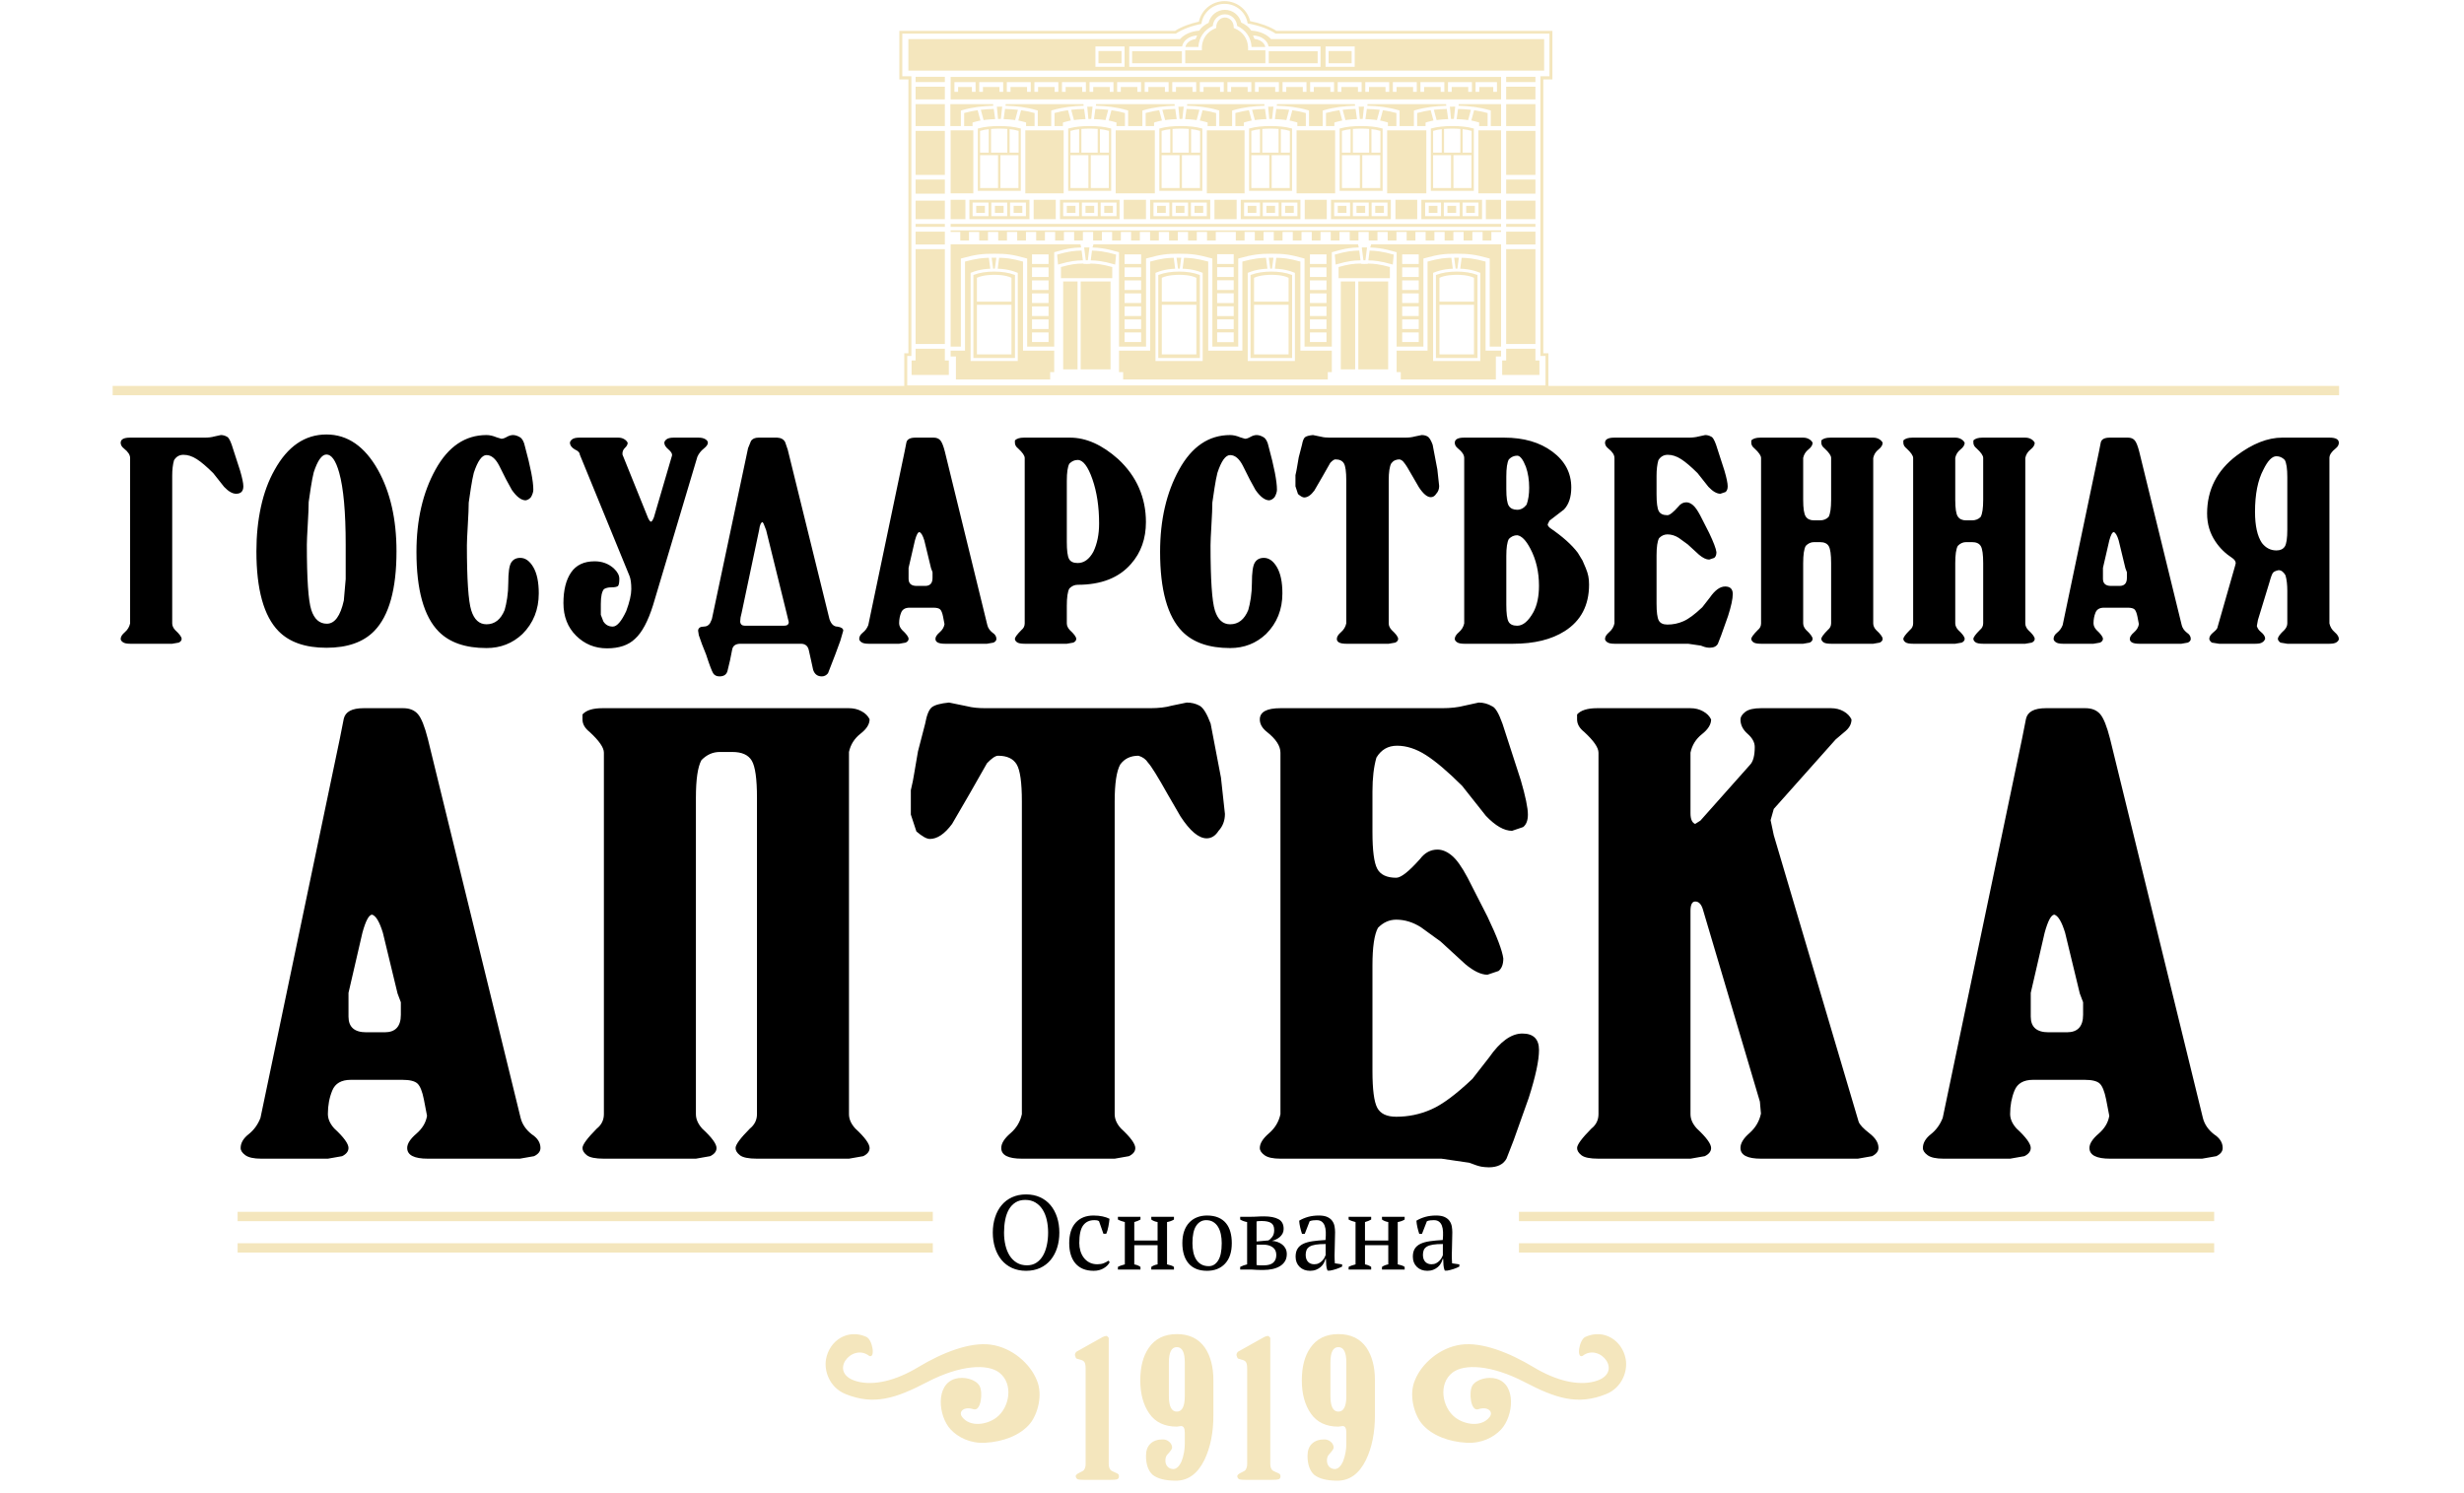
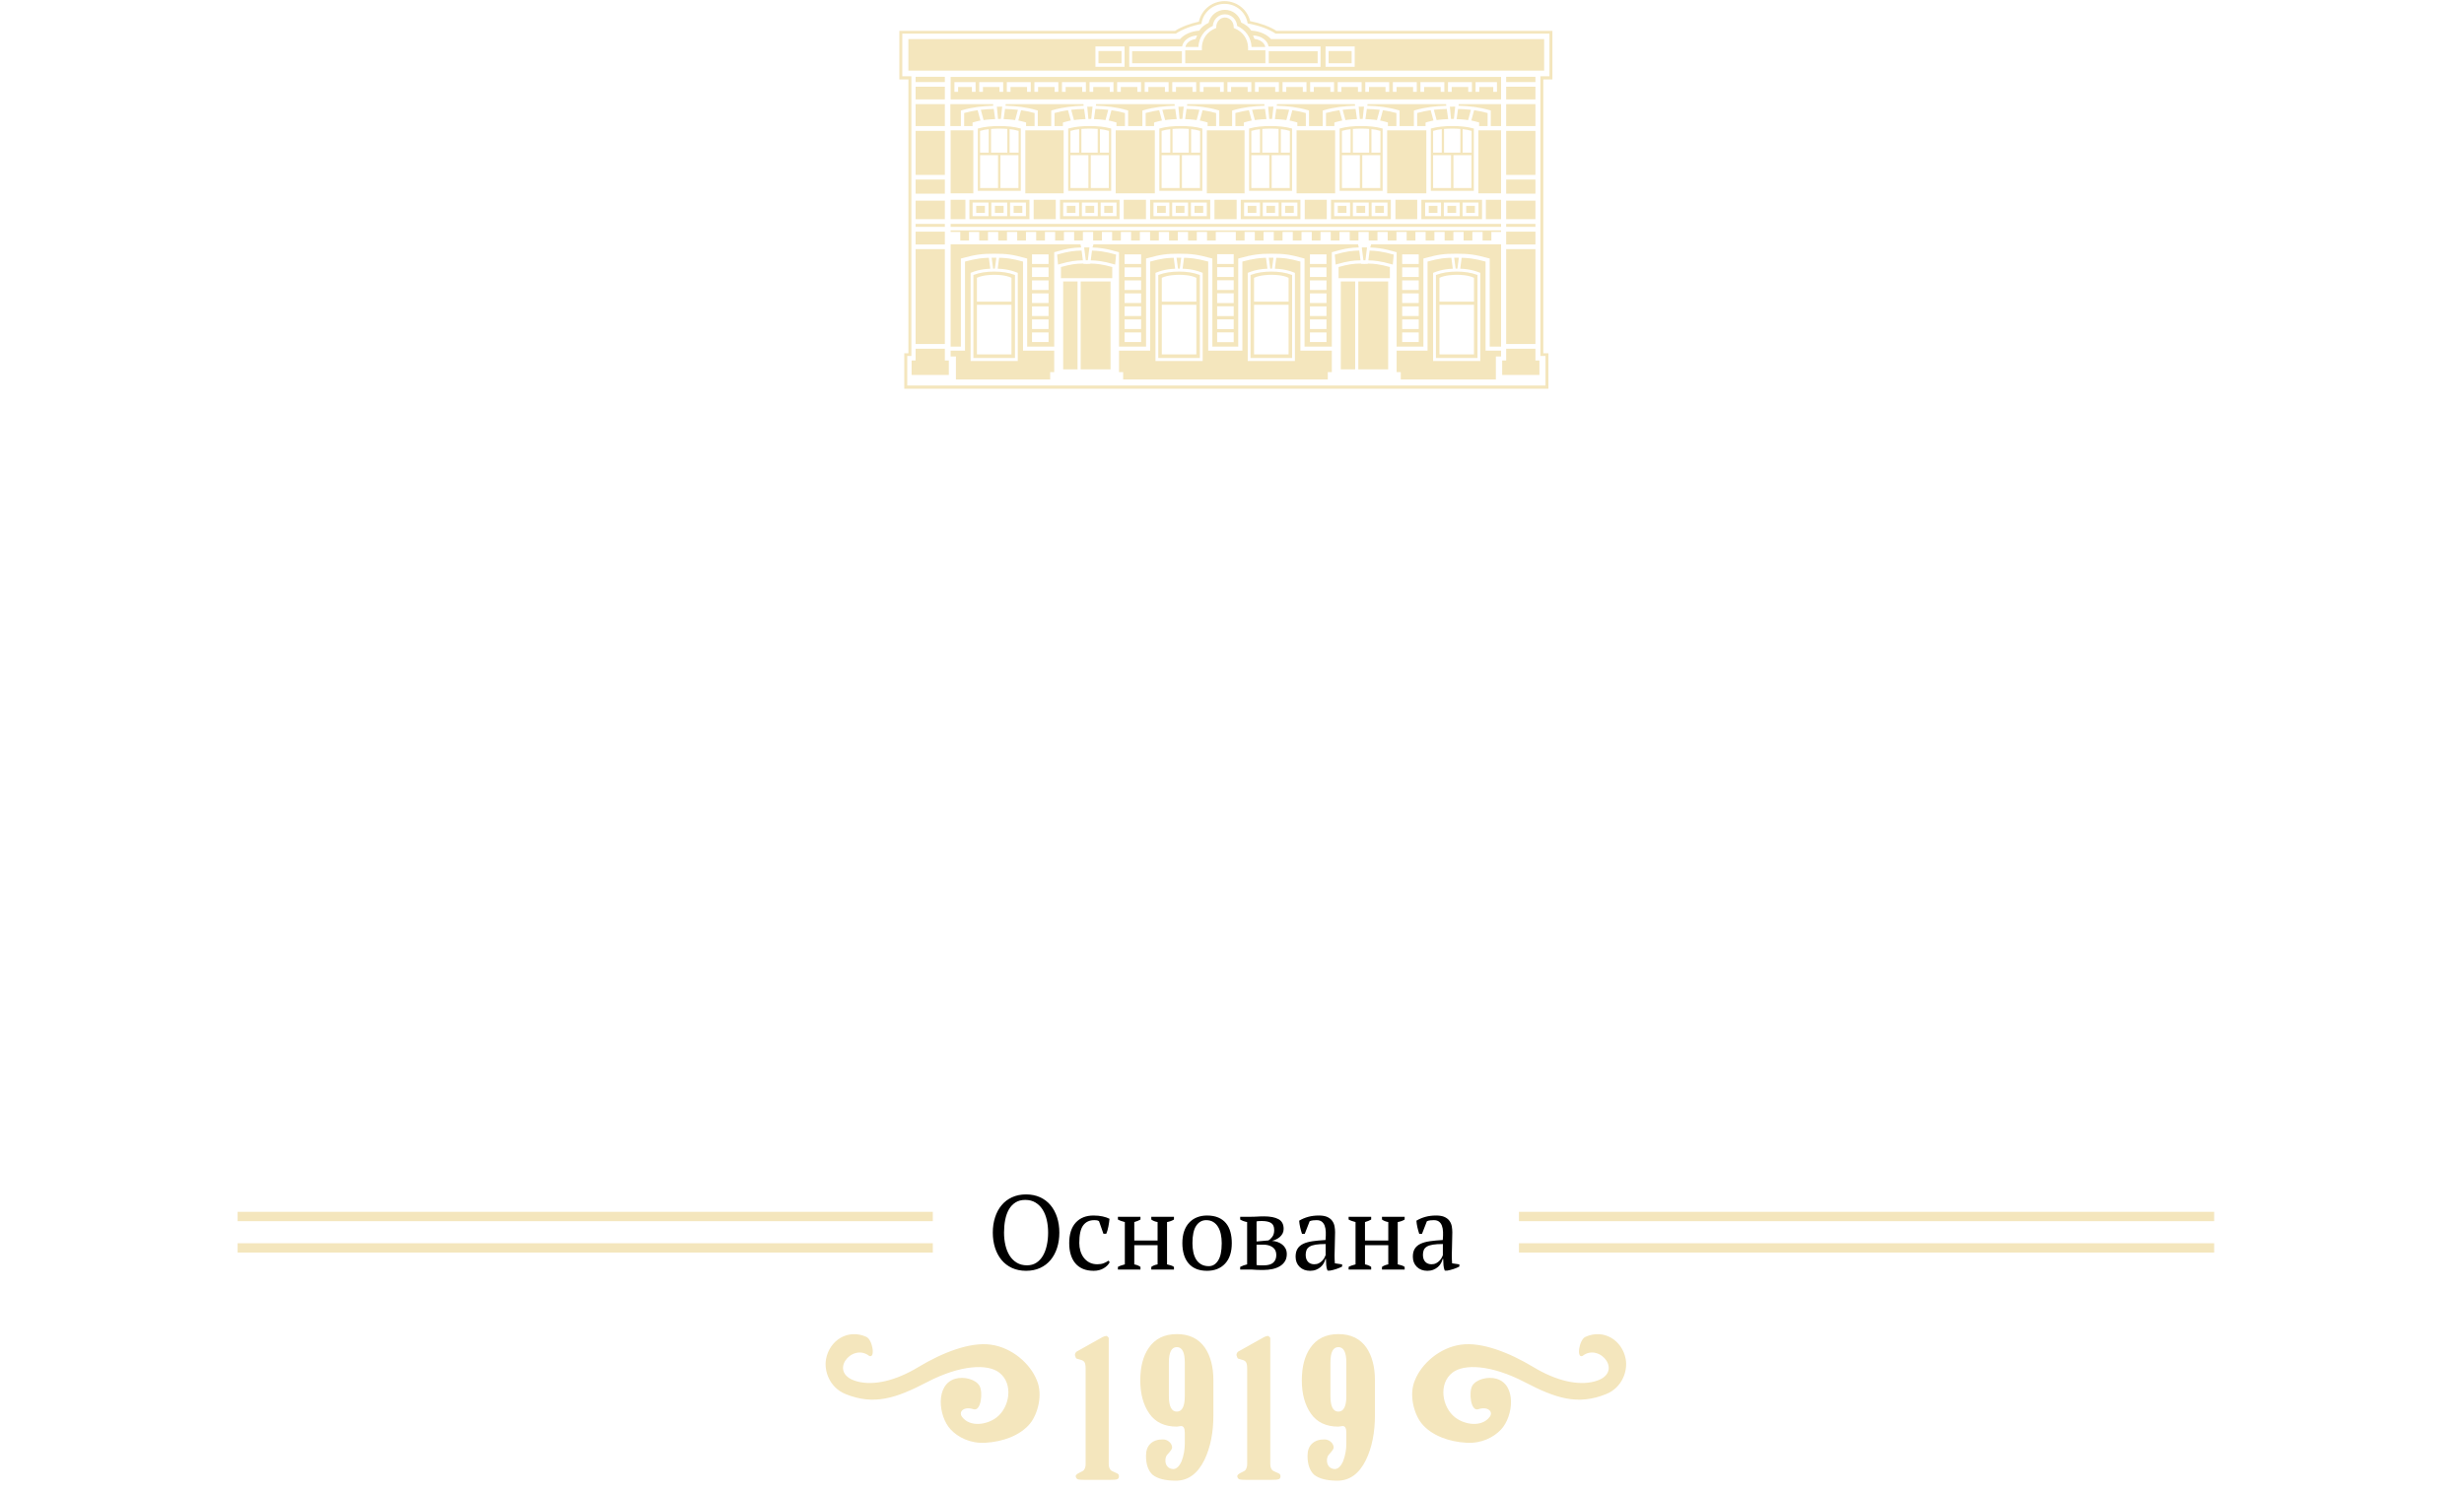
<svg xmlns="http://www.w3.org/2000/svg" width="165" height="100" viewBox="0 0 165 110" fill="none">
  <path fill-rule="evenodd" clip-rule="evenodd" d="M78.436 99.242C78.046 99.242 77.85 99.62 77.85 100.378V102.842C77.85 103.609 78.046 103.992 78.436 103.992C78.828 103.992 79.023 103.609 79.023 102.842V100.378C79.023 99.62 78.828 99.242 78.436 99.242ZM78.436 98.283C79.353 98.283 80.043 98.618 80.507 99.286C80.922 99.906 81.13 100.707 81.13 101.691V104.258C81.13 105.536 80.91 106.633 80.471 107.548C79.969 108.57 79.267 109.082 78.364 109.082C77.581 109.082 77.008 108.934 76.642 108.639C76.324 108.334 76.165 107.873 76.165 107.252C76.165 106.859 76.275 106.559 76.495 106.353C76.715 106.146 77.014 106.042 77.392 106.042C77.588 106.042 77.753 106.104 77.887 106.227C78.022 106.35 78.089 106.49 78.089 106.648C78.089 106.736 77.979 106.898 77.759 107.135C77.649 107.243 77.594 107.395 77.594 107.592C77.594 107.779 77.646 107.929 77.75 108.042C77.853 108.155 77.991 108.217 78.162 108.226C78.406 108.226 78.614 108.034 78.785 107.651C78.944 107.238 79.023 106.8 79.023 106.338V105.541C79.023 105.217 78.931 105.055 78.748 105.055L78.436 105.099C77.533 105.099 76.858 104.779 76.412 104.14C75.967 103.501 75.744 102.684 75.744 101.691C75.744 100.698 75.951 99.901 76.367 99.301C76.831 98.622 77.521 98.283 78.436 98.283V98.283ZM71.04 99.581L72.96 98.505C73.07 98.445 73.174 98.416 73.275 98.416C73.348 98.475 73.397 98.524 73.421 98.563V99.508V107.858C73.421 108.034 73.464 108.177 73.55 108.285C73.586 108.334 73.684 108.391 73.843 108.455C74.002 108.519 74.096 108.568 74.127 108.603C74.157 108.637 74.172 108.689 74.172 108.757C74.172 108.866 74.132 108.937 74.053 108.971C73.974 109.006 73.763 109.023 73.421 109.023H71.718C71.412 109.023 71.22 109.008 71.141 108.979C71.061 108.949 71.009 108.875 70.985 108.757C70.985 108.669 71.079 108.58 71.269 108.492C71.457 108.404 71.565 108.339 71.589 108.3C71.675 108.182 71.718 108.034 71.718 107.858V100.821C71.718 100.585 71.687 100.425 71.626 100.341C71.565 100.257 71.467 100.201 71.333 100.171L71.04 100.083C71.003 100.053 70.966 99.97 70.93 99.832C70.93 99.743 70.966 99.66 71.04 99.581ZM62.112 101.573C62.766 101.382 63.631 101.623 63.899 102.09C64.171 102.564 64.017 104.006 63.453 103.817C62.766 103.586 62.319 103.993 62.621 104.388C63.208 105.158 64.445 104.968 65.152 104.428C66.121 103.688 66.427 101.941 65.349 101.113C64.51 100.469 62.52 100.528 60.036 101.822C57.739 103.019 56.124 103.544 54.033 102.699C52.851 102.222 52.437 100.988 52.597 100.124C52.853 98.744 54.201 97.874 55.562 98.485C56.036 98.698 56.245 100.104 55.776 99.89C54.505 98.89 52.67 101.168 54.881 101.767C56.118 102.102 57.73 101.716 59.382 100.721C61.169 99.644 63.182 98.856 64.713 99.058C66.311 99.269 67.643 100.477 68.117 101.669C68.596 102.752 68.175 104.188 67.637 104.857C67.288 105.291 66.777 105.648 66.154 105.898C65.615 106.114 64.99 106.251 64.312 106.289C63.22 106.35 62.312 105.885 61.773 105.304C60.865 104.327 60.633 102.005 62.112 101.573V101.573ZM90.336 98.283C91.252 98.283 91.942 98.618 92.407 99.286C92.822 99.906 93.029 100.707 93.029 101.691V104.258C93.029 105.536 92.81 106.633 92.37 107.548C91.869 108.57 91.167 109.082 90.263 109.082C89.481 109.082 88.907 108.934 88.541 108.639C88.223 108.334 88.064 107.873 88.064 107.252C88.064 106.859 88.174 106.559 88.394 106.353C88.614 106.146 88.913 106.042 89.292 106.042C89.488 106.042 89.652 106.104 89.787 106.227C89.921 106.35 89.988 106.49 89.988 106.648C89.988 106.736 89.878 106.898 89.659 107.135C89.549 107.243 89.494 107.395 89.494 107.592C89.494 107.779 89.546 107.929 89.649 108.042C89.753 108.155 89.89 108.217 90.062 108.226C90.306 108.226 90.513 108.034 90.684 107.651C90.843 107.238 90.923 106.8 90.923 106.338V105.541C90.923 105.217 90.831 105.055 90.648 105.055L90.336 105.099C89.433 105.099 88.758 104.779 88.312 104.14C87.866 103.501 87.643 102.684 87.643 101.691C87.643 100.698 87.851 99.901 88.266 99.301C88.73 98.622 89.42 98.283 90.336 98.283V98.283ZM90.336 99.242C89.945 99.242 89.75 99.62 89.75 100.378V102.842C89.75 103.609 89.945 103.992 90.336 103.992C90.727 103.992 90.923 103.609 90.923 102.842V100.378C90.923 99.62 90.727 99.242 90.336 99.242ZM82.939 99.581L84.86 98.505C84.97 98.445 85.074 98.416 85.174 98.416C85.248 98.475 85.296 98.524 85.321 98.563V99.508V107.858C85.321 108.034 85.364 108.177 85.449 108.285C85.486 108.334 85.583 108.391 85.742 108.455C85.901 108.519 85.996 108.568 86.026 108.603C86.056 108.637 86.072 108.689 86.072 108.757C86.072 108.866 86.033 108.937 85.953 108.971C85.873 109.006 85.663 109.023 85.321 109.023H83.617C83.312 109.023 83.119 109.008 83.04 108.979C82.96 108.949 82.909 108.875 82.884 108.757C82.884 108.669 82.979 108.58 83.168 108.492C83.358 108.404 83.465 108.339 83.489 108.3C83.575 108.182 83.617 108.034 83.617 107.858V100.821C83.617 100.585 83.587 100.425 83.525 100.341C83.464 100.257 83.367 100.201 83.233 100.171L82.939 100.083C82.903 100.053 82.866 99.97 82.829 99.832C82.829 99.743 82.866 99.66 82.939 99.581ZM101.986 101.573C101.332 101.382 100.467 101.623 100.199 102.09C99.927 102.564 100.081 104.006 100.644 103.817C101.332 103.586 101.779 103.993 101.477 104.388C100.889 105.158 99.653 104.968 98.946 104.428C97.977 103.688 97.671 101.941 98.749 101.113C99.587 100.469 101.578 100.528 104.062 101.822C106.359 103.019 107.973 103.544 110.065 102.699C111.247 102.222 111.661 100.988 111.501 100.124C111.245 98.744 109.897 97.874 108.536 98.485C108.062 98.698 107.853 100.104 108.322 99.89C109.593 98.89 111.428 101.168 109.217 101.767C107.98 102.102 106.367 101.716 104.716 100.721C102.929 99.644 100.916 98.856 99.386 99.058C97.787 99.269 96.454 100.477 95.981 101.669C95.502 102.752 95.922 104.188 96.461 104.857C96.81 105.291 97.321 105.648 97.943 105.898C98.483 106.114 99.108 106.251 99.786 106.289C100.878 106.35 101.786 105.885 102.325 105.304C103.233 104.327 103.465 102.005 101.986 101.573Z" fill="#F4E6BD" />
  <path fill-rule="evenodd" clip-rule="evenodd" d="M98.411 6.048H98.683H99.901H100.173V6.407V6.766H99.901V6.407H98.683V6.766H98.411V6.407V6.048ZM96.38 6.048H96.652H97.87H98.142V6.407V6.766H97.87V6.407H96.652V6.766H96.38V6.407V6.048ZM94.349 6.048H94.621H95.839H96.111V6.407V6.766H95.839V6.407H94.621V6.766H94.349V6.407V6.048ZM92.318 6.048H92.59H93.808H94.08V6.407V6.766H93.808V6.407H92.59V6.766H92.318V6.407V6.048ZM90.287 6.048H90.558H91.777H92.049V6.407V6.766H91.777V6.407H90.558V6.766H90.287V6.407V6.048ZM88.256 6.048H88.527H89.746H90.017V6.407V6.766H89.746V6.407H88.527V6.766H88.256V6.407V6.048ZM86.225 6.048H86.496H87.715H87.987V6.407V6.766H87.715V6.407H86.496V6.766H86.225V6.407V6.048ZM84.194 6.048H84.465H85.684H85.955V6.407V6.766H85.684V6.407H84.465V6.766H84.194V6.407V6.048ZM82.162 6.048H82.434H83.653H83.924V6.407V6.766H83.653V6.407H82.434V6.766H82.162V6.407V6.048ZM80.131 6.048H80.403H81.621H81.893V6.407V6.766H81.621V6.407H80.403V6.766H80.131V6.407V6.048ZM78.1 6.048H78.372H79.591H79.862V6.407V6.766H79.591V6.407H78.372V6.766H78.1V6.407V6.048ZM76.069 6.048H76.341H77.559H77.831V6.407V6.766H77.559V6.407H76.341V6.766H76.069V6.407V6.048ZM74.038 6.048H74.309H75.528H75.8V6.407V6.766H75.528V6.407H74.309V6.766H74.038V6.407V6.048ZM72.007 6.048H72.279H73.497H73.769V6.407V6.766H73.497V6.407H72.279V6.766H72.007V6.407V6.048ZM69.976 6.048H70.247H71.466H71.738V6.407V6.766H71.466V6.407H70.247V6.766H69.976V6.407V6.048ZM67.945 6.048H68.216H69.435H69.707V6.407V6.766H69.435V6.407H68.216V6.766H67.945V6.407V6.048ZM65.913 6.048H66.185H67.404H67.675V6.407V6.766H67.404V6.407H66.185V6.766H65.913V6.407V6.048ZM63.882 6.048H64.154H65.373H65.644V6.407V6.766H65.373V6.407H64.154V6.766H63.882V6.407V6.048ZM62.054 6.048H62.325H63.342H63.613V6.407V6.766H63.342V6.407H62.325V6.766H62.054V6.407V6.048ZM100.442 6.048H100.714H101.745H102.017V6.407V6.766H101.745V6.407H100.714V6.766H100.442V6.407V6.048ZM61.352 26.559H61.642V27.621H58.9V26.559H59.19H59.193V25.69H61.349V26.559H61.352ZM59.193 25.34V18.353H61.349V25.34H59.193ZM59.193 18.008V17.066H61.349V18.008H59.193ZM59.193 16.712V16.497H61.349V16.712H59.193ZM61.349 16.148H59.193V14.78H61.349V16.148ZM59.193 12.882V9.639H61.349V12.882H59.193ZM61.349 14.267H59.193V13.227H61.349V14.267ZM59.193 9.29V7.672H61.349V9.29H59.193ZM59.193 7.323V6.39H61.349V7.323H59.193ZM74.362 3.763H72.664V4.661H74.362V3.763ZM74.586 3.421H72.44V4.922H74.586V3.421ZM78.809 3.774H75.143V4.66H78.809V3.774ZM85.207 3.774V4.66H88.809V3.774H85.207ZM84.961 3.708H83.687L83.68 3.421C83.659 3.133 83.566 2.877 83.42 2.663C83.247 2.409 82.997 2.213 82.701 2.093L82.625 2.062L82.625 1.986C82.624 1.791 82.549 1.614 82.428 1.486L82.428 1.486C82.313 1.364 82.155 1.289 81.982 1.289C81.809 1.289 81.651 1.364 81.536 1.486C81.415 1.613 81.34 1.79 81.339 1.986L81.339 2.062L81.263 2.093C80.967 2.213 80.717 2.409 80.544 2.663C80.409 2.861 80.32 3.095 80.29 3.356C80.288 3.377 80.286 3.399 80.284 3.421L80.282 3.708H79.055V4.66H84.961V3.708V3.708ZM79.82 2.873C79.624 2.902 79.451 2.973 79.318 3.076C79.19 3.176 79.1 3.307 79.068 3.46H80.024C80.039 3.111 80.148 2.799 80.325 2.54C80.511 2.266 80.773 2.051 81.085 1.91C81.103 1.686 81.198 1.484 81.341 1.333C81.504 1.16 81.731 1.053 81.982 1.053C82.234 1.053 82.46 1.16 82.624 1.333H82.624C82.767 1.483 82.861 1.686 82.88 1.91C83.19 2.051 83.453 2.266 83.64 2.54C83.817 2.799 83.925 3.11 83.941 3.46H84.953C84.921 3.307 84.832 3.176 84.703 3.076C84.561 2.966 84.371 2.892 84.158 2.867C84.111 2.747 84.083 2.686 84.048 2.611C84.334 2.621 84.625 2.703 84.853 2.881C85.032 3.019 85.156 3.205 85.197 3.424H89.021V4.925H74.931V3.424H78.825C78.866 3.205 78.989 3.019 79.168 2.881C79.367 2.726 79.635 2.631 79.932 2.613C79.891 2.706 79.83 2.85 79.82 2.873V2.873ZM91.314 3.763H89.616V4.661H91.314V3.763ZM91.538 3.421H89.391V4.922H91.538V3.421ZM104.854 26.559H105.145V27.621H102.402V26.559H102.693H102.695V25.69H104.851V26.559H104.854V26.559ZM102.695 25.34V18.353H104.851V25.34H102.695ZM102.695 18.008V17.066H104.851V18.008H102.695ZM102.695 16.712V16.497H104.851V16.712H102.695ZM104.851 16.148H102.695V14.78H104.851V16.148ZM102.695 12.882V9.639H104.851V12.882H102.695ZM104.851 14.267H102.695V13.227H104.851V14.267ZM102.695 9.29V7.672H104.851V9.29H102.695ZM102.695 7.323V6.39H104.851V7.323H102.695ZM103.773 5.656H104.851V6.045H102.695V5.656H103.773ZM58.662 2.879H78.672C78.972 2.539 79.488 2.301 80.087 2.258C80.227 2.028 80.468 1.83 80.775 1.685C80.902 1.134 81.393 0.724 81.979 0.724C82.555 0.724 83.04 1.122 83.176 1.659C83.509 1.806 83.769 2.013 83.918 2.255C84.535 2.29 85.068 2.531 85.375 2.879H105.492V5.204H82.077H58.662V2.879ZM60.271 5.656H61.349V6.045H59.193V5.656H60.271V5.656ZM96.171 9.286H96.139V8.325C96.48 8.231 96.809 8.164 97.134 8.118L97.339 8.878C97.281 8.89 97.222 8.902 97.162 8.916C97.062 8.939 96.959 8.966 96.851 8.997L96.758 9.032V9.286H96.171ZM64.583 9.516C64.356 9.541 64.2 9.569 63.944 9.643V11.243H64.583V9.516ZM65.951 9.498C65.755 9.482 65.56 9.476 65.361 9.476C65.154 9.476 64.953 9.482 64.75 9.499V11.243H65.361H65.951V9.498V9.498ZM66.782 9.643C66.518 9.567 66.358 9.54 66.118 9.514V11.243H66.782V9.643V9.643ZM66.77 11.43H65.443V13.852H66.77V11.43ZM65.267 11.43H63.945V13.852H65.267V11.43ZM62.77 8.325V9.286H63.389V9.032L63.481 8.997C63.589 8.966 63.693 8.939 63.793 8.916C63.853 8.902 63.912 8.89 63.97 8.878L63.764 8.118C63.44 8.164 63.111 8.231 62.77 8.325ZM65.782 8.025L65.676 8.776C65.88 8.782 66.083 8.794 66.288 8.817C66.367 8.826 66.445 8.836 66.525 8.848L66.73 8.089C66.415 8.053 66.099 8.034 65.782 8.025ZM65.056 8.776L64.95 8.025C64.632 8.033 64.315 8.052 63.998 8.088L64.204 8.847C64.28 8.836 64.357 8.826 64.432 8.817C64.642 8.794 64.848 8.782 65.056 8.776ZM65.572 7.854L65.181 7.862L65.265 8.764L65.475 8.762L65.572 7.854V7.854ZM67.959 8.328C67.618 8.233 67.289 8.166 66.964 8.119L66.759 8.878C66.817 8.89 66.876 8.902 66.936 8.916C67.037 8.939 67.141 8.966 67.248 8.997L67.332 9.021V9.286H67.959V8.328V8.328ZM71.239 9.516C71.013 9.541 70.857 9.569 70.601 9.643V11.243H71.239V9.516ZM72.607 9.498C72.411 9.482 72.216 9.476 72.017 9.476C71.811 9.476 71.609 9.482 71.406 9.499V11.243H72.017H72.607V9.498V9.498ZM73.438 9.643C73.174 9.567 73.014 9.54 72.774 9.514V11.243H73.438V9.643V9.643ZM73.426 11.43H72.099V13.852H73.426V11.43ZM71.923 11.43H70.601V13.852H71.923V11.43ZM69.426 8.325V9.286H70.045V9.032L70.138 8.997C70.245 8.966 70.349 8.939 70.449 8.916C70.509 8.902 70.568 8.89 70.626 8.878L70.421 8.118C70.096 8.164 69.767 8.231 69.426 8.325V8.325ZM72.438 8.025L72.333 8.776C72.536 8.782 72.739 8.794 72.945 8.817C73.023 8.826 73.102 8.836 73.181 8.848L73.386 8.089C73.071 8.053 72.754 8.034 72.438 8.025ZM71.712 8.776L71.606 8.025C71.288 8.033 70.971 8.052 70.655 8.088L70.86 8.847C70.937 8.836 71.013 8.826 71.089 8.817C71.298 8.794 71.504 8.782 71.712 8.776V8.776ZM72.228 7.854L71.837 7.862L71.921 8.764L72.131 8.762L72.228 7.854ZM74.615 8.328C74.274 8.233 73.945 8.166 73.62 8.119L73.415 8.878C73.473 8.89 73.532 8.902 73.592 8.916C73.694 8.939 73.798 8.966 73.904 8.997L73.989 9.021V9.286H74.615V8.328V8.328ZM73.6 9.469C73.34 9.398 73.09 9.354 72.843 9.326C72.57 9.296 72.297 9.286 72.017 9.286C71.736 9.286 71.464 9.296 71.191 9.326C70.943 9.354 70.694 9.398 70.433 9.469V14.059H72.017H73.6V9.469ZM77.953 9.516C77.726 9.541 77.571 9.569 77.315 9.643V11.243H77.953V9.516ZM79.321 9.498C79.125 9.482 78.93 9.476 78.731 9.476C78.525 9.476 78.323 9.482 78.12 9.499V11.243H78.731H79.321V9.498V9.498ZM80.152 9.643C79.888 9.567 79.728 9.54 79.488 9.514V11.243H80.152V9.643V9.643ZM80.14 11.43H78.813V13.852H80.14V11.43ZM78.637 11.43H77.315V13.852H78.637V11.43ZM76.14 8.325V9.286H76.759V9.032L76.852 8.997C76.959 8.966 77.063 8.939 77.163 8.916C77.223 8.902 77.282 8.89 77.34 8.878L77.135 8.118C76.81 8.164 76.481 8.231 76.14 8.325V8.325ZM79.152 8.025L79.046 8.776C79.25 8.782 79.453 8.794 79.659 8.817C79.737 8.826 79.816 8.836 79.895 8.848L80.1 8.089C79.785 8.053 79.468 8.034 79.152 8.025ZM78.426 8.776L78.32 8.025C78.002 8.033 77.685 8.052 77.369 8.088L77.574 8.847C77.65 8.836 77.727 8.826 77.803 8.817C78.012 8.794 78.218 8.782 78.426 8.776V8.776ZM78.942 7.854L78.551 7.862L78.635 8.764L78.845 8.762L78.942 7.854ZM81.329 8.328C80.988 8.233 80.659 8.166 80.334 8.119L80.129 8.878C80.187 8.89 80.246 8.902 80.306 8.916C80.407 8.939 80.511 8.966 80.618 8.997L80.703 9.021V9.286H81.329V8.328V8.328ZM80.314 9.469C80.054 9.398 79.804 9.354 79.557 9.326C79.284 9.296 79.011 9.286 78.731 9.286C78.45 9.286 78.177 9.296 77.904 9.326C77.657 9.354 77.407 9.398 77.147 9.469V14.059H78.731H80.314V9.469ZM84.564 9.516C84.337 9.541 84.181 9.569 83.925 9.643V11.243H84.564V9.516ZM85.931 9.498C85.735 9.482 85.54 9.476 85.341 9.476C85.135 9.476 84.933 9.482 84.73 9.499V11.243H85.341H85.931V9.498V9.498ZM86.762 9.643C86.499 9.567 86.338 9.54 86.098 9.514V11.243H86.762V9.643V9.643ZM86.751 11.43H85.423V13.852H86.751V11.43ZM85.247 11.43H83.925V13.852H85.247V11.43ZM82.751 8.325V9.286H83.369V9.032L83.462 8.997C83.57 8.966 83.673 8.939 83.773 8.916C83.833 8.902 83.892 8.89 83.95 8.878L83.745 8.118C83.42 8.164 83.091 8.231 82.751 8.325V8.325ZM85.762 8.025L85.657 8.776C85.861 8.782 86.063 8.794 86.269 8.817C86.347 8.826 86.426 8.836 86.505 8.848L86.71 8.089C86.395 8.053 86.079 8.034 85.762 8.025ZM85.036 8.776L84.931 8.025C84.613 8.033 84.295 8.052 83.979 8.088L84.184 8.847C84.261 8.836 84.337 8.826 84.413 8.817C84.622 8.794 84.829 8.782 85.036 8.776V8.776ZM85.552 7.854L85.162 7.862L85.245 8.764L85.455 8.762L85.552 7.854ZM87.939 8.328C87.598 8.233 87.269 8.166 86.945 8.119L86.74 8.878C86.798 8.89 86.856 8.902 86.916 8.916C87.018 8.939 87.122 8.966 87.228 8.997L87.313 9.021V9.286H87.939V8.328V8.328ZM86.924 9.469C86.665 9.398 86.415 9.354 86.167 9.326C85.894 9.296 85.622 9.286 85.341 9.286C85.06 9.286 84.788 9.296 84.515 9.326C84.267 9.354 84.018 9.398 83.758 9.469V14.059H85.341H86.924V9.469ZM97.953 9.516C97.725 9.541 97.57 9.569 97.314 9.643V11.243H97.953V9.516ZM99.32 9.498C99.124 9.482 98.929 9.476 98.73 9.476C98.523 9.476 98.322 9.482 98.119 9.499V11.243H98.73H99.32V9.498V9.498ZM100.151 9.643C99.888 9.567 99.727 9.54 99.487 9.514V11.243H100.151V9.643V9.643ZM100.139 11.43H98.812V13.852H100.139V11.43ZM98.636 11.43H97.314V13.852H98.636V11.43ZM99.151 8.025L99.045 8.776C99.249 8.782 99.452 8.794 99.658 8.817C99.736 8.826 99.815 8.836 99.894 8.848L100.099 8.089C99.784 8.053 99.468 8.034 99.151 8.025ZM98.425 8.776L98.319 8.025C98.001 8.033 97.684 8.052 97.368 8.088L97.573 8.847C97.65 8.836 97.726 8.826 97.802 8.817C98.011 8.794 98.217 8.782 98.425 8.776V8.776ZM98.941 7.854L98.55 7.862L98.634 8.764L98.844 8.762L98.941 7.854V7.854ZM100.313 9.469C100.053 9.398 99.803 9.354 99.556 9.326C99.283 9.296 99.01 9.286 98.73 9.286C98.449 9.286 98.177 9.296 97.904 9.326C97.656 9.354 97.406 9.398 97.147 9.469V14.059H98.73H100.313V9.469V9.469ZM91.235 9.516C91.008 9.541 90.852 9.569 90.596 9.643V11.243H91.235V9.516ZM92.603 9.498C92.407 9.482 92.212 9.476 92.013 9.476C91.806 9.476 91.605 9.482 91.402 9.499V11.243H92.013H92.603V9.498V9.498ZM93.434 9.643C93.17 9.567 93.01 9.54 92.77 9.514V11.243H93.434V9.643V9.643ZM93.422 11.43H92.095V13.852H93.422V11.43ZM91.919 11.43H90.597V13.852H91.919V11.43ZM89.422 8.325V9.286H90.041V9.032L90.133 8.997C90.241 8.966 90.345 8.939 90.445 8.916C90.505 8.902 90.564 8.89 90.621 8.878L90.416 8.118C90.092 8.164 89.763 8.231 89.422 8.325ZM92.434 8.025L92.328 8.776C92.532 8.782 92.735 8.794 92.941 8.817C93.019 8.826 93.097 8.836 93.176 8.848L93.382 8.089C93.067 8.053 92.751 8.034 92.434 8.025ZM91.708 8.776L91.602 8.025C91.284 8.033 90.967 8.052 90.651 8.088L90.856 8.847C90.932 8.836 91.009 8.826 91.085 8.817C91.294 8.794 91.5 8.782 91.708 8.776ZM92.224 7.854L91.833 7.862L91.917 8.764L92.127 8.762L92.224 7.854ZM94.611 8.328C94.27 8.233 93.941 8.166 93.616 8.119L93.411 8.878C93.469 8.89 93.528 8.902 93.588 8.916C93.689 8.939 93.793 8.966 93.9 8.997L93.984 9.021V9.286H94.611V8.328V8.328ZM93.596 9.469C93.336 9.398 93.086 9.354 92.839 9.326C92.566 9.296 92.293 9.286 92.013 9.286C91.732 9.286 91.459 9.296 91.186 9.326C90.939 9.354 90.689 9.398 90.429 9.469V14.059H92.013H93.596V9.469V9.469ZM101.328 9.286H100.867H100.702V9.021L100.617 8.997C100.511 8.966 100.407 8.939 100.305 8.916C100.245 8.902 100.186 8.89 100.128 8.878L100.334 8.119C100.658 8.166 100.987 8.233 101.328 8.328V9.286V9.286ZM99.201 7.672H102.321V9.286H101.562V8.141L101.478 8.116C100.712 7.894 99.966 7.811 99.185 7.79L99.201 7.672V7.672ZM92.484 7.672H98.269L98.286 7.791C97.51 7.813 96.741 7.898 95.99 8.116L95.898 8.151V9.286H94.845V8.141L94.76 8.116C93.995 7.894 93.248 7.811 92.468 7.79L92.484 7.672ZM85.812 7.672H91.552L91.569 7.791C90.792 7.813 90.023 7.898 89.272 8.116L89.18 8.151V9.286H88.173V8.141L88.089 8.116C87.323 7.894 86.577 7.811 85.796 7.79L85.812 7.672V7.672ZM79.202 7.672H82.037H84.881L84.898 7.791C84.121 7.813 83.352 7.898 82.601 8.116L82.508 8.151V9.286H81.563V8.141L81.478 8.116C80.713 7.894 79.966 7.811 79.186 7.79L79.202 7.672ZM72.488 7.672H78.271L78.287 7.791C77.51 7.813 76.742 7.898 75.99 8.116L75.898 8.151V9.286H74.849V8.141L74.764 8.116C73.999 7.894 73.253 7.811 72.472 7.79L72.488 7.672V7.672ZM65.832 7.672H71.557L71.573 7.791C70.796 7.813 70.028 7.898 69.276 8.116L69.184 8.151V9.286H68.193V8.141L68.108 8.116C67.343 7.894 66.596 7.811 65.816 7.79L65.832 7.672V7.672ZM62.528 9.286H61.753V7.672H64.9L64.917 7.791C64.14 7.813 63.371 7.898 62.62 8.116L62.528 8.151V9.286V9.286ZM62.863 16.148H61.775V14.717H62.863V16.148ZM67.579 16.148H63.156V14.717H67.579V16.148ZM69.518 16.148H67.89V14.717H69.518V16.148ZM74.218 16.148H69.829V14.717H74.218V16.148ZM76.163 16.148H74.523V14.717H76.163V16.148ZM80.896 16.148H76.468V14.717H80.896V16.148ZM82.842 16.148H82.048H81.207V14.717H82.006H82.842V16.148V16.148ZM87.541 16.148H83.146V14.717H87.541V16.148ZM89.481 16.148H87.858V14.717H89.481V16.148ZM94.199 16.148H89.792V14.717H94.199V16.148ZM96.144 16.148H94.539V14.717H96.144V16.148ZM100.918 16.148H96.449V14.717H100.918V16.148ZM102.321 14.717V16.148H101.2V14.717H102.321ZM100.645 14.244V9.601H102.321V14.244H100.645ZM93.928 14.244V9.601H96.814V14.244H93.928ZM87.257 14.244V9.601H90.097V14.244H87.257ZM80.647 14.244V9.601H82.048H83.425V14.244H82.006H80.647ZM73.933 14.244V9.601H76.815V14.244H73.933ZM67.276 14.244V9.601H70.101V14.244H67.276ZM61.775 9.601H63.445V14.244H61.775V9.601ZM64.299 15.162H63.659V15.684H64.299V15.162ZM65.676 15.162H65.035V15.684H65.676V15.162ZM67.056 15.162H66.416V15.684H67.056V15.162ZM73.729 15.162H73.089V15.684H73.729V15.162ZM72.871 14.924H73.947H73.994V14.971V15.875V15.922H73.947H72.871H72.824V15.875V14.971V14.924H72.871ZM66.198 14.924H67.274H67.321V14.971V15.875V15.922H67.274H66.198H66.151V15.875V14.971V14.924H66.198ZM64.817 14.924H65.894H65.941V14.971V15.875V15.922H65.894H64.817H64.77V15.875V14.971V14.924H64.817ZM72.349 15.162H71.708V15.684H72.349V15.162ZM71.49 14.924H72.567H72.614V14.971V15.875V15.922H72.567H71.49H71.443V15.875V14.971V14.924H71.49ZM70.972 15.162H70.332V15.684H70.972V15.162ZM70.114 14.924H71.191H71.237V14.971V15.875V15.922H71.191H70.114H70.067V15.875V14.971V14.924H70.114ZM80.38 15.162H79.739V15.684H80.38V15.162ZM79.521 14.924H80.598H80.644V14.971V15.875V15.922H80.598H79.521H79.474V15.875V14.971V14.924H79.521ZM78.999 15.162H78.359V15.684H78.999V15.162ZM78.14 14.924H79.217H79.264V14.971V15.875V15.922H79.217H78.14H78.094V15.875V14.971V14.924H78.14ZM77.623 15.162H76.982V15.684H77.623V15.162ZM76.764 14.924H77.841H77.888V14.971V15.875V15.922H77.841H76.764H76.717V15.875V14.971V14.924H76.764ZM87.052 15.162H86.412V15.684H87.052V15.162ZM86.194 14.924H87.27H87.317V14.971V15.875V15.922H87.27H86.194H86.147V15.875V14.971V14.924H86.194ZM85.672 15.162H85.032V15.684H85.672V15.162ZM84.813 14.924H85.89H85.937V14.971V15.875V15.922H85.89H84.813H84.767V15.875V14.971V14.924H84.813ZM84.296 15.162H83.655V15.684H84.296V15.162ZM83.437 14.924H84.514H84.561V14.971V15.875V15.922H84.514H83.437H83.39V15.875V14.971V14.924H83.437ZM93.69 15.162H93.049V15.684H93.69V15.162ZM92.831 14.924H93.908H93.954V14.971V15.875V15.922H93.908H92.831H92.784V15.875V14.971V14.924H92.831ZM92.309 15.162H91.669V15.684H92.309V15.162ZM91.451 14.924H92.527H92.574V14.971V15.875V15.922H92.527H91.451H91.404V15.875V14.971V14.924H91.451ZM90.933 15.162H90.292V15.684H90.933V15.162ZM90.074 14.924H91.151H91.198V14.971V15.875V15.922H91.151H90.074H90.027V15.875V14.971V14.924H90.074ZM100.39 15.162H99.75V15.684H100.39V15.162ZM99.531 14.924H100.608H100.655V14.971V15.875V15.922H100.608H99.531H99.484V15.875V14.971V14.924H99.531ZM99.009 15.162H98.369V15.684H99.009V15.162ZM98.151 14.924H99.228H99.275V14.971V15.875V15.922H99.228H98.151H98.104V15.875V14.971V14.924H98.151ZM97.633 15.162H96.993V15.684H97.633V15.162ZM96.775 14.924H97.851H97.898V14.971V15.875V15.922H97.851H96.775H96.728V15.875V14.971V14.924H96.775ZM63.441 14.924H64.517H64.564V14.971V15.875V15.922H64.517H63.441H63.394V15.875V14.971V14.924H63.441ZM61.775 16.496H82.048H102.321V16.714H82.048H61.775V16.496ZM61.775 17.084H61.847H62.365H62.483V17.202V17.72H63.128V17.202V17.084H63.246H63.763H63.881V17.202V17.72H64.526V17.202V17.084H64.644H65.162H65.279V17.202V17.72H65.924V17.202V17.084H66.042H66.56H66.678V17.202V17.72H67.323V17.202V17.084H67.44H67.958H68.076V17.202V17.72H68.721V17.202V17.084H68.839H69.356H69.474V17.202V17.72H70.119V17.202V17.084H70.237H70.755H70.872V17.202V17.72H71.518V17.202V17.084H71.635H72.153H72.271V17.202V17.72H72.916V17.202V17.084H73.034H73.552H73.669V17.202V17.72H74.314V17.202V17.084H74.432H74.95H75.067V17.202V17.72H75.712V17.202V17.084H75.83H76.348H76.466V17.202V17.72H77.111V17.202V17.084H77.228H77.746H77.864V17.202V17.72H78.509V17.202V17.084H78.627H79.145H79.262V17.202V17.72H79.907V17.202V17.084H80.025H80.543H80.661V17.202V17.72H81.306V17.202V17.084H81.423H81.941H82.028H82.059H82.146H82.664H82.782V17.202V17.72H83.427V17.202V17.084H83.544H84.062H84.18V17.202V17.72H84.825V17.202V17.084H84.943H85.46H85.578V17.202V17.72H86.223V17.202V17.084H86.341H86.859H86.977V17.202V17.72H87.621V17.202V17.084H87.739H88.257H88.375V17.202V17.72H89.02V17.202V17.084H89.138H89.655H89.773V17.202V17.72H90.418V17.202V17.084H90.536H91.053H91.171V17.202V17.72H91.816V17.202V17.084H91.934H92.452H92.57V17.202V17.72H93.215V17.202V17.084H93.332H93.85H93.968V17.202V17.72H94.613V17.202V17.084H94.731H95.249H95.366V17.202V17.72H96.011V17.202V17.084H96.129H96.647H96.764V17.202V17.72H97.409V17.202V17.084H97.528H98.045H98.163V17.202V17.72H98.808V17.202V17.084H98.925H99.443H99.561V17.202V17.72H100.206V17.202V17.084H100.324H100.842H100.959V17.202V17.72H101.605V17.202V17.084H101.722H102.24H102.321V16.976H102.24H101.722H100.842H100.324H99.443H98.925H98.045H97.528H96.647H96.129H95.249H94.731H93.85H93.332H92.452H91.934H91.053H90.536H89.655H89.138H88.257H87.739H86.859H86.341H85.46H84.943H84.062H83.544H82.664H82.146H82.044H81.941H81.423H80.543H80.025H79.145H78.627H77.746H77.228H76.348H75.83H74.95H74.432H73.552H73.034H72.153H71.635H70.755H70.237H69.356H68.839H67.958H67.44H66.56H66.042H65.162H64.644H63.763H63.246H62.365H61.847H61.775V17.084V17.084ZM67.769 18.739H68.988V19.448H67.769V18.739ZM67.769 19.697H68.988V20.407H67.769V19.697ZM67.769 20.656H68.988V21.366H67.769V20.656ZM67.769 21.614H68.988V22.324H67.769V21.614ZM67.769 22.573H68.988V23.282H67.769V22.573ZM67.769 23.531H68.988V24.241H67.769V23.531ZM67.769 24.49H68.988V25.199H67.769V24.49ZM74.587 18.739H75.806V19.448H74.587V18.739ZM74.587 19.697H75.806V20.407H74.587V19.697ZM74.587 20.656H75.806V21.366H74.587V20.656ZM74.587 21.614H75.806V22.324H74.587V21.614ZM74.587 22.573H75.806V23.282H74.587V22.573ZM74.587 23.531H75.806V24.241H74.587V23.531ZM74.587 24.49H75.806V25.199H74.587V24.49ZM96.255 18.739H95.036V19.448H96.255V18.739ZM96.255 19.697H95.036V20.407H96.255V19.697ZM96.255 20.656H95.036V21.366H96.255V20.656ZM96.255 21.614H95.036V22.324H96.255V21.614ZM96.255 22.573H95.036V23.282H96.255V22.573ZM96.255 23.531H95.036V24.241H96.255V23.531ZM96.255 24.49H95.036V25.199H96.255V24.49ZM89.46 18.739H88.241V19.448H89.46V18.739ZM89.46 19.697H88.241V20.407H89.46V19.697ZM89.46 20.656H88.241V21.366H89.46V20.656ZM89.46 21.614H88.241V22.324H89.46V21.614ZM89.46 22.573H88.241V23.282H89.46V22.573ZM89.46 23.531H88.241V24.241H89.46V23.531ZM89.46 24.49H88.241V25.199H89.46V24.49ZM81.405 18.727H82.626V19.446H81.405V18.727ZM81.405 19.686H82.626V20.406H81.405V19.686ZM81.405 20.646H82.626V21.366H81.405V20.646ZM81.405 21.606H82.626V22.326H81.405V21.606ZM81.405 22.565H82.626V23.285H81.405V22.565ZM81.405 23.525H82.626V24.245H81.405V23.525ZM81.405 24.485H82.626V25.205H81.405V24.485ZM92.753 17.997H102.321V25.535H101.484V19.159V19.075V19.048L101.458 19.041L101.374 19.017C101.13 18.95 100.919 18.896 100.726 18.854H100.726C100.531 18.811 100.351 18.778 100.173 18.754C99.995 18.73 99.818 18.714 99.629 18.704C99.439 18.695 99.238 18.691 99.009 18.691C98.781 18.691 98.583 18.695 98.4 18.704C98.216 18.714 98.047 18.73 97.877 18.754C97.708 18.778 97.537 18.811 97.348 18.854C97.16 18.897 96.953 18.951 96.711 19.017L96.626 19.041L96.6 19.048V19.075V19.159V25.535H94.626V18.669V18.581L94.546 18.558C94.068 18.422 93.712 18.339 93.359 18.29C93.138 18.259 92.92 18.242 92.678 18.233L92.753 17.997V17.997ZM72.298 17.997H82.006H91.787L91.837 18.23C91.56 18.238 91.326 18.255 91.088 18.29C90.751 18.339 90.412 18.422 89.934 18.558L89.853 18.581V18.669V25.535H87.844V19.159V19.075V19.048L87.817 19.041L87.733 19.017C87.49 18.951 87.283 18.897 87.096 18.854C86.906 18.811 86.736 18.778 86.567 18.754C86.396 18.73 86.228 18.714 86.044 18.704C85.861 18.695 85.663 18.691 85.434 18.691C85.206 18.691 85.005 18.695 84.815 18.704C84.626 18.714 84.449 18.73 84.27 18.754C84.093 18.778 83.913 18.811 83.718 18.854H83.718C83.525 18.896 83.314 18.95 83.07 19.017L82.986 19.041L82.959 19.048V19.075V19.159V25.535H82.006H81.053V19.159V19.075V19.048L81.027 19.041L80.942 19.017C80.699 18.95 80.487 18.896 80.294 18.854C80.099 18.811 79.92 18.778 79.742 18.754C79.563 18.73 79.386 18.714 79.197 18.704C79.008 18.695 78.806 18.691 78.578 18.691C78.349 18.691 78.152 18.695 77.968 18.704C77.784 18.714 77.616 18.73 77.446 18.754C77.277 18.778 77.106 18.811 76.917 18.854C76.729 18.897 76.522 18.951 76.28 19.017L76.195 19.041L76.168 19.048V19.075V19.159V25.535H74.176V18.669V18.581L74.096 18.558C73.618 18.422 73.261 18.339 72.909 18.29C72.686 18.259 72.467 18.241 72.222 18.233L72.298 17.997V17.997ZM61.775 17.997H71.339L71.389 18.23C71.111 18.238 70.877 18.255 70.638 18.29C70.302 18.339 69.961 18.422 69.484 18.558L69.404 18.581V18.669V25.535H67.412V19.159V19.075V19.048L67.386 19.041L67.302 19.017C67.059 18.951 66.852 18.897 66.664 18.854C66.475 18.811 66.304 18.778 66.135 18.754C65.965 18.73 65.796 18.714 65.613 18.704C65.429 18.695 65.232 18.691 65.003 18.691C64.775 18.691 64.573 18.695 64.384 18.704C64.194 18.714 64.018 18.73 63.839 18.754C63.661 18.778 63.482 18.811 63.287 18.854H63.286C63.093 18.896 62.882 18.95 62.639 19.017L62.554 19.041L62.528 19.048V19.075V19.159V25.535H61.775V17.997V17.997ZM71.354 20.733H73.554V27.211H71.354V20.733ZM70.065 20.733H71.123V27.211H70.065V20.733ZM71.609 18.23L71.731 19.177H71.761L71.878 19.178L71.998 18.228C71.886 18.226 71.72 18.229 71.609 18.23ZM72.187 18.461L72.094 19.181C72.339 19.188 72.553 19.203 72.772 19.234C73.08 19.276 73.393 19.349 73.813 19.468L73.894 19.491L73.962 18.757C73.531 18.637 73.203 18.562 72.882 18.517C72.66 18.486 72.439 18.469 72.187 18.461V18.461ZM71.515 19.179L71.422 18.458C71.138 18.465 70.903 18.483 70.666 18.517C70.36 18.562 70.047 18.637 69.618 18.757L69.686 19.491L69.767 19.468C70.187 19.349 70.485 19.276 70.779 19.234C71.011 19.2 71.238 19.184 71.515 19.179ZM91.804 20.733H94.004V27.211H91.804V20.733ZM90.515 20.733H91.573V27.211H90.515V20.733ZM92.061 18.242L92.181 19.177H92.211L92.328 19.178L92.447 18.228C92.347 18.226 92.2 18.229 92.091 18.229L92.061 18.242ZM92.637 18.461L92.544 19.181C92.789 19.188 93.003 19.203 93.222 19.234C93.53 19.276 93.843 19.349 94.263 19.468L94.344 19.491L94.412 18.757C93.981 18.637 93.653 18.562 93.331 18.517C93.109 18.486 92.889 18.469 92.637 18.461V18.461ZM91.965 19.179L91.873 18.458C91.588 18.465 91.353 18.483 91.116 18.517C90.81 18.562 90.497 18.637 90.069 18.757L90.136 19.491L90.217 19.468C90.637 19.349 90.935 19.276 91.229 19.234C91.461 19.2 91.688 19.184 91.965 19.179ZM90.351 20.492H94.129V19.672C93.758 19.569 93.474 19.505 93.195 19.466C92.98 19.436 92.765 19.421 92.513 19.416L92.51 19.438C92.33 19.45 92.179 19.45 91.999 19.438L91.995 19.414C91.711 19.419 91.484 19.433 91.257 19.466C90.991 19.505 90.72 19.569 90.351 19.672V20.492V20.492ZM69.901 20.492H73.679V19.672C73.308 19.569 73.024 19.505 72.745 19.466C72.53 19.436 72.315 19.421 72.063 19.416L72.06 19.438C71.88 19.45 71.728 19.45 71.549 19.438L71.546 19.414C71.261 19.419 71.034 19.433 70.807 19.466C70.541 19.505 70.27 19.569 69.901 19.672V20.492ZM66.255 22.451V26.106H63.71V22.451H66.255ZM64.19 20.065C63.95 20.102 63.706 20.162 63.451 20.258V26.371H66.514V20.258C66.258 20.162 66.015 20.102 65.775 20.065C65.271 19.989 64.694 19.989 64.19 20.065V20.065ZM64.903 19.791H64.982H65.034L65.14 18.987L65.003 18.986C64.931 18.986 64.863 18.987 64.797 18.988L64.903 19.791V19.791ZM63.312 20.074C63.606 19.958 63.886 19.887 64.162 19.845C64.341 19.818 64.518 19.803 64.695 19.796L64.59 18.992C64.525 18.993 64.462 18.996 64.401 18.999C64.218 19.008 64.05 19.023 63.88 19.046C63.72 19.068 63.559 19.097 63.384 19.135C63.217 19.171 63.036 19.216 62.833 19.27V25.683V25.795V25.83H62.798H62.681H61.775V26.264H62.164V27.954H69.106V27.532V27.414H69.213H69.404V25.83H67.26H67.142H67.107V25.795V25.683V19.27C66.904 19.215 66.728 19.171 66.567 19.135C66.399 19.097 66.245 19.068 66.092 19.046C65.93 19.023 65.769 19.008 65.594 18.999C65.516 18.995 65.434 18.992 65.347 18.99L65.242 19.795C65.429 19.801 65.615 19.816 65.803 19.845C66.079 19.887 66.359 19.958 66.652 20.074L66.72 20.101V20.179V26.482V26.594H66.617H63.348H63.245V26.482V20.179V20.101L63.312 20.074V20.074ZM79.874 22.451V26.106H77.329V22.451H79.874ZM77.809 20.065C77.569 20.102 77.325 20.162 77.07 20.258V26.371H80.133V20.258C79.878 20.162 79.634 20.102 79.394 20.065C78.89 19.989 78.314 19.989 77.809 20.065V20.065ZM78.522 19.791H78.601H78.654L78.759 18.987C78.701 18.987 78.641 18.986 78.578 18.986L78.416 18.987L78.522 19.791V19.791ZM77.329 20.464C77.776 20.255 78.408 20.249 78.601 20.245C78.868 20.248 79.427 20.255 79.874 20.464V22.221H77.329V20.464ZM100.324 22.451V26.106H97.78V22.451H100.324ZM98.26 20.065C98.02 20.102 97.776 20.162 97.521 20.258V26.371H100.583V20.258C100.328 20.162 100.084 20.102 99.845 20.065C99.341 19.989 98.764 19.989 98.26 20.065V20.065ZM98.972 19.791H99.052H99.104L99.209 18.988C99.145 18.987 99.078 18.986 99.009 18.986L98.867 18.987L98.972 19.791ZM97.382 20.074C97.675 19.958 97.955 19.887 98.231 19.845C98.411 19.818 98.587 19.803 98.765 19.796L98.659 18.99C98.575 18.992 98.495 18.995 98.418 18.999C98.243 19.008 98.082 19.023 97.921 19.046C97.768 19.068 97.613 19.097 97.445 19.135C97.285 19.171 97.108 19.215 96.905 19.27V25.683V25.795V25.83H96.869H96.753H94.626V27.414H94.824H94.932V27.532V27.954H101.936V26.26H102.321V25.83H101.332H101.215H101.179V25.795V25.683V19.27C100.976 19.216 100.796 19.171 100.628 19.135C100.453 19.097 100.292 19.068 100.132 19.046C99.963 19.023 99.794 19.008 99.612 18.999C99.549 18.996 99.484 18.993 99.416 18.992L99.311 19.795C99.498 19.801 99.684 19.816 99.873 19.845C100.149 19.887 100.428 19.958 100.722 20.074L100.79 20.101V20.179V26.482V26.594H100.686H97.418H97.314V26.482V20.179V20.101L97.382 20.074V20.074ZM97.78 20.464C98.226 20.255 98.858 20.249 99.052 20.245C99.318 20.248 99.878 20.255 100.324 20.464V22.221H97.78V20.464ZM86.669 22.451V26.106H84.124V22.451H86.669ZM84.604 20.065C84.364 20.102 84.121 20.162 83.865 20.258V26.371H86.928V20.258C86.673 20.162 86.429 20.102 86.189 20.065C85.686 19.989 85.109 19.989 84.604 20.065V20.065ZM85.317 19.791H85.397H85.449L85.554 18.987L85.434 18.986C85.357 18.986 85.283 18.987 85.212 18.988L85.317 19.791ZM83.727 20.074C84.021 19.958 84.3 19.887 84.576 19.845C84.755 19.818 84.932 19.803 85.11 19.796L85.004 18.992C84.945 18.994 84.888 18.996 84.832 18.999C84.65 19.008 84.481 19.023 84.312 19.046C84.152 19.068 83.99 19.097 83.815 19.135C83.648 19.171 83.468 19.216 83.265 19.27V25.683V25.795V25.83H83.229H83.112H82.006H80.9H80.783H80.748V25.795V25.683V19.27C80.544 19.216 80.364 19.171 80.197 19.135C80.022 19.097 79.86 19.068 79.7 19.046C79.531 19.023 79.362 19.008 79.181 18.999C79.111 18.996 79.04 18.993 78.966 18.991L78.861 19.795C79.048 19.801 79.234 19.816 79.422 19.845C79.698 19.887 79.978 19.958 80.272 20.074L80.339 20.101V20.179V26.482V26.594H80.236H76.967H76.864V26.482V20.179V20.101L76.932 20.074C77.225 19.958 77.505 19.887 77.781 19.845C77.96 19.818 78.137 19.803 78.314 19.796L78.209 18.991C78.132 18.992 78.058 18.996 77.987 18.999C77.811 19.008 77.65 19.023 77.489 19.046C77.336 19.068 77.182 19.097 77.013 19.135C76.853 19.171 76.677 19.215 76.474 19.27V25.683V25.795V25.83H76.438H76.321H74.176V27.414H74.374H74.482V27.532V27.954H82.006H89.556V27.532V27.414H89.663H89.853V25.83H87.691H87.574H87.538V25.795V25.683V19.27C87.335 19.215 87.159 19.171 86.999 19.135C86.83 19.097 86.676 19.068 86.523 19.046C86.362 19.023 86.201 19.008 86.025 18.999C85.942 18.995 85.854 18.992 85.762 18.99L85.656 19.795C85.843 19.801 86.029 19.816 86.217 19.845C86.493 19.887 86.773 19.958 87.067 20.074L87.134 20.101V20.179V26.482V26.594H87.031H83.762H83.659V26.482V20.179V20.101L83.727 20.074V20.074ZM84.124 20.464C84.571 20.255 85.203 20.249 85.397 20.245C85.663 20.248 86.223 20.255 86.669 20.464V22.221H84.124V20.464V20.464ZM63.71 20.464C64.157 20.255 64.788 20.249 64.982 20.245C65.248 20.248 65.808 20.255 66.255 20.464V22.221H63.71V20.464V20.464ZM66.944 9.469C66.684 9.398 66.434 9.354 66.187 9.326C65.914 9.296 65.641 9.286 65.361 9.286C65.08 9.286 64.807 9.296 64.534 9.326C64.287 9.354 64.037 9.398 63.777 9.469V14.059H65.361H66.944V9.469ZM61.775 5.666H102.321V7.324H61.775V5.666ZM58.214 2.477H78.363C78.835 2.164 79.486 1.914 80.247 1.759C80.359 0.927 81.08 0.284 81.952 0.284C82.813 0.284 83.526 0.909 83.652 1.725C84.491 1.875 85.207 2.14 85.716 2.477H105.884V5.617H105.216V26.224H105.591V28.402H105.216H103.565H60.604H58.882H58.578V26.224H58.882V5.617H58.214V2.477V2.477ZM58.214 2.275H78.301C78.539 2.124 78.815 1.987 79.123 1.87C79.409 1.762 79.723 1.669 80.06 1.594C80.149 1.184 80.371 0.822 80.678 0.556V0.555C81.019 0.261 81.465 0.082 81.952 0.082C82.432 0.082 82.871 0.256 83.21 0.543H83.212C83.516 0.802 83.74 1.154 83.836 1.555C84.21 1.629 84.559 1.725 84.877 1.841C85.217 1.965 85.521 2.111 85.778 2.275H105.884H106.102V2.494V5.634V5.852H105.884H105.434V26.023H105.591H105.808V26.241V28.419V28.637H105.591H105.216H103.565H60.604V28.637H58.882V28.637H58.578H58.36V28.419V26.241V26.023H58.578H58.664V5.852H58.214H57.996V5.634V2.494V2.275H58.214V2.275Z" fill="#F4E6BD" />
-   <path fill-rule="evenodd" clip-rule="evenodd" d="M0.049 28.43H164.049V29.118H0.049V28.43Z" fill="#F4E6BD" />
  <path fill-rule="evenodd" clip-rule="evenodd" d="M9.252 89.274H60.461V89.963H9.252V89.274ZM9.252 91.588H60.461V92.277H9.252V91.588ZM103.637 89.274H154.846V89.963H103.637V89.274ZM103.637 91.588H154.846V92.277H103.637V91.588Z" fill="#F4E6BD" />
-   <path d="M1.334 32.24H6.815C7.1 32.24 7.34 32.212 7.536 32.155L8.018 32.05C8.178 32.05 8.329 32.092 8.472 32.176C8.579 32.219 8.695 32.416 8.819 32.767L9.434 34.665C9.595 35.214 9.675 35.6 9.675 35.825C9.675 36.191 9.497 36.374 9.14 36.374C8.873 36.374 8.579 36.205 8.258 35.867L7.456 34.855C6.975 34.377 6.569 34.032 6.24 33.822C5.91 33.611 5.585 33.505 5.264 33.505C4.961 33.505 4.729 33.639 4.569 33.906C4.48 34.215 4.435 34.595 4.435 35.048V35.723V45.924C4.435 46.093 4.507 46.255 4.649 46.413C4.97 46.708 5.13 46.926 5.13 47.067C5.13 47.179 5.059 47.271 4.916 47.341L4.435 47.425H1.334C1.085 47.425 0.907 47.387 0.8 47.309C0.693 47.232 0.639 47.151 0.639 47.067C0.639 46.912 0.742 46.747 0.947 46.571C1.152 46.395 1.281 46.177 1.334 45.924V33.741C1.334 33.512 1.183 33.28 0.88 33.041C0.719 32.915 0.639 32.774 0.639 32.619C0.639 32.366 0.871 32.24 1.334 32.24V32.24ZM15.797 47.721C14.246 47.721 13.07 47.313 12.268 46.497C11.181 45.386 10.637 43.425 10.637 40.613C10.637 39.446 10.749 38.353 10.972 37.333C11.194 36.314 11.528 35.41 11.974 34.623C12.936 32.88 14.211 32.008 15.797 32.008C17.347 32.008 18.613 32.88 19.593 34.623C20.502 36.254 20.956 38.251 20.956 40.613C20.956 43.397 20.413 45.351 19.326 46.476C18.524 47.306 17.347 47.721 15.797 47.721V47.721ZM14.353 40.128C14.353 42.645 14.46 44.244 14.678 44.926C14.897 45.608 15.28 45.949 15.824 45.949C16.407 45.949 16.822 45.38 17.076 44.241L17.214 42.659V40.128C17.214 37.724 17.053 35.952 16.733 34.813C16.483 33.927 16.171 33.484 15.797 33.484C15.458 33.484 15.146 33.92 14.861 34.792C14.79 35.073 14.719 35.442 14.647 35.899C14.576 36.356 14.523 36.718 14.487 36.985C14.487 37.337 14.465 37.885 14.42 38.63C14.376 39.376 14.353 39.875 14.353 40.128V40.128ZM31.035 36.075C31.035 36.23 30.981 36.405 30.874 36.606C30.767 36.746 30.634 36.831 30.473 36.859C30.152 36.859 29.814 36.606 29.457 36.099L29.03 35.319L28.522 34.307C28.254 33.786 27.943 33.526 27.586 33.526C27.247 33.526 26.936 33.962 26.65 34.834C26.579 35.115 26.508 35.484 26.437 35.941C26.365 36.398 26.312 36.76 26.276 37.027C26.276 37.379 26.254 37.927 26.209 38.673C26.165 39.418 26.142 39.917 26.142 40.17C26.142 42.687 26.249 44.286 26.463 44.968C26.677 45.65 27.052 45.991 27.586 45.991C28.192 45.991 28.638 45.64 28.923 44.937C28.994 44.698 29.056 44.402 29.11 44.051C29.163 43.699 29.19 43.334 29.19 42.954C29.19 42.181 29.261 41.678 29.404 41.446C29.547 41.214 29.769 41.098 30.072 41.098C30.447 41.098 30.767 41.327 31.035 41.783C31.302 42.24 31.436 42.884 31.436 43.713C31.436 44.908 31.035 45.907 30.233 46.708C29.502 47.397 28.62 47.742 27.586 47.742C26.035 47.742 24.859 47.334 24.057 46.519C22.97 45.408 22.427 43.453 22.427 40.655C22.427 38.307 22.894 36.286 23.83 34.592C24.766 32.897 26.018 32.05 27.586 32.05C27.818 32.05 28.067 32.106 28.335 32.219L28.682 32.324C28.789 32.324 28.923 32.279 29.083 32.187C29.244 32.096 29.395 32.05 29.538 32.05C29.698 32.05 29.867 32.103 30.046 32.208C30.224 32.314 30.348 32.546 30.42 32.897C30.83 34.395 31.035 35.453 31.035 36.075V36.075ZM41.38 32.24H43.198C43.412 32.24 43.581 32.279 43.706 32.356C43.831 32.433 43.893 32.521 43.893 32.619C43.893 32.746 43.791 32.89 43.586 33.052C43.381 33.214 43.225 33.414 43.118 33.653L39.856 44.578C39.482 45.773 39.037 46.603 38.52 47.067C38.039 47.531 37.352 47.763 36.461 47.763C35.57 47.763 34.813 47.453 34.189 46.835C33.565 46.216 33.253 45.415 33.253 44.431C33.253 43.474 33.441 42.722 33.815 42.174C34.189 41.625 34.768 41.351 35.552 41.351C36.105 41.351 36.577 41.527 36.969 41.878C37.237 42.132 37.37 42.385 37.37 42.638C37.37 42.891 37.344 43.06 37.29 43.144C37.241 43.228 37.063 43.27 36.769 43.27C36.559 43.27 36.381 43.313 36.243 43.397C36.087 43.566 36.007 43.931 36.007 44.494V45.295L36.194 45.78C36.354 46.033 36.586 46.16 36.889 46.16C37.192 46.16 37.522 45.78 37.878 45.021C38.128 44.346 38.252 43.805 38.252 43.397C38.252 42.975 38.208 42.652 38.119 42.427L34.456 33.484C34.456 33.344 34.332 33.217 34.082 33.105C33.85 32.964 33.734 32.802 33.734 32.619C33.734 32.535 33.788 32.451 33.895 32.366C34.002 32.282 34.18 32.24 34.43 32.24H37.29C37.451 32.24 37.593 32.275 37.718 32.345C37.843 32.416 37.932 32.507 37.985 32.619C37.985 32.746 37.918 32.873 37.78 32.999C37.647 33.126 37.584 33.287 37.602 33.488L39.5 38.191C39.558 38.3 39.603 38.37 39.638 38.398L39.696 38.441L39.803 38.356L39.914 38.124L41.255 33.547C41.273 33.421 41.18 33.273 40.984 33.105C40.783 32.936 40.685 32.774 40.685 32.619C40.685 32.535 40.739 32.451 40.846 32.366C40.953 32.282 41.131 32.24 41.38 32.24V32.24ZM47.627 32.24C47.36 32.24 47.172 32.324 47.066 32.493L46.852 33.02L44.187 45.611L44.054 45.907C43.947 46.076 43.795 46.16 43.599 46.16C43.332 46.16 43.189 46.258 43.172 46.455L43.225 46.796L43.465 47.475L43.76 48.216C44.009 48.983 44.183 49.44 44.281 49.598C44.379 49.752 44.535 49.83 44.749 49.83C45.069 49.83 45.266 49.696 45.337 49.429L45.524 48.649L45.684 47.847C45.738 47.566 45.943 47.425 46.299 47.425H50.737C51.058 47.425 51.254 47.58 51.325 47.889L51.485 48.606L51.646 49.345C51.753 49.668 51.967 49.83 52.287 49.83C52.466 49.83 52.617 49.752 52.742 49.598L53.276 48.22L53.651 47.2L53.865 46.459C53.865 46.304 53.722 46.206 53.437 46.163C53.17 46.163 52.974 45.977 52.849 45.611L49.775 33.126L49.587 32.577C49.48 32.366 49.285 32.254 48.995 32.24H47.627V32.24ZM48.184 39.056L49.703 45.214L49.788 45.573L49.85 45.822C49.85 46.005 49.734 46.097 49.503 46.097H46.62C46.406 46.097 46.29 45.995 46.273 45.794L46.299 45.492L46.384 45.126L47.667 39.052C47.716 38.673 47.805 38.476 47.925 38.462L48.001 38.588L48.184 39.056V39.056ZM57.981 47.425H55.736C55.486 47.425 55.308 47.387 55.201 47.309C55.094 47.232 55.041 47.151 55.041 47.067C55.041 46.898 55.13 46.743 55.308 46.603C55.486 46.462 55.62 46.279 55.709 46.051L58.383 33.273L58.516 32.598C58.57 32.359 58.792 32.24 59.184 32.24H60.521C60.735 32.24 60.9 32.307 61.016 32.44C61.132 32.574 61.243 32.852 61.35 33.273L64.478 46.051C64.531 46.265 64.656 46.448 64.852 46.603C65.048 46.729 65.146 46.884 65.146 47.067C65.146 47.179 65.075 47.271 64.932 47.341L64.451 47.425H61.35C60.886 47.425 60.655 47.306 60.655 47.063C60.655 46.923 60.757 46.761 60.962 46.585C61.167 46.41 61.288 46.206 61.323 45.981L61.216 45.425C61.163 45.158 61.091 44.979 61.002 44.894C60.913 44.81 60.744 44.768 60.494 44.768H58.757C58.436 44.768 58.227 44.887 58.129 45.13C58.031 45.369 57.981 45.633 57.981 45.917C57.981 46.086 58.053 46.248 58.195 46.406C58.516 46.701 58.677 46.923 58.677 47.063C58.677 47.176 58.605 47.271 58.463 47.341L57.981 47.425ZM60.33 41.857L59.835 39.812C59.724 39.446 59.603 39.242 59.474 39.2C59.367 39.2 59.256 39.404 59.144 39.812L58.677 41.836V42.638C58.677 42.989 58.877 43.165 59.274 43.165H59.897C60.258 43.165 60.441 42.968 60.441 42.574V42.153L60.33 41.857V41.857ZM67.231 45.924V33.741C67.231 33.569 67.071 33.337 66.75 33.041C66.59 32.915 66.509 32.774 66.509 32.619V32.451C66.634 32.31 66.857 32.24 67.182 32.24H70.568C71.753 32.24 72.934 32.767 74.115 33.822C74.796 34.454 75.309 35.161 75.648 35.941C75.991 36.722 76.16 37.562 76.16 38.462C76.16 39.685 75.795 40.711 75.064 41.541C74.173 42.567 72.863 43.081 71.134 43.081C70.902 43.081 70.698 43.172 70.519 43.355C70.394 43.583 70.332 44.005 70.332 44.627V45.921C70.332 46.09 70.403 46.251 70.546 46.41C70.867 46.705 71.027 46.923 71.027 47.067C71.027 47.179 70.956 47.271 70.813 47.341L70.332 47.425H67.231C66.946 47.425 66.754 47.387 66.656 47.309C66.558 47.232 66.509 47.151 66.509 47.067C66.509 46.954 66.67 46.736 66.99 46.413C67.151 46.286 67.231 46.121 67.231 45.924V45.924ZM71.134 33.885C70.902 33.885 70.698 33.976 70.519 34.159C70.394 34.384 70.332 34.806 70.332 35.425V39.917C70.332 40.55 70.386 40.968 70.493 41.172C70.599 41.376 70.813 41.478 71.134 41.478C71.597 41.478 71.981 41.203 72.284 40.655C72.569 40.065 72.711 39.369 72.711 38.567C72.711 37.33 72.546 36.24 72.217 35.298C71.887 34.356 71.526 33.885 71.134 33.885V33.885ZM85.811 36.075C85.811 36.23 85.757 36.405 85.65 36.606C85.543 36.746 85.409 36.831 85.249 36.859C84.928 36.859 84.59 36.606 84.233 36.099L83.806 35.319L83.298 34.307C83.03 33.786 82.719 33.526 82.362 33.526C82.023 33.526 81.712 33.962 81.426 34.834C81.355 35.115 81.284 35.484 81.213 35.941C81.141 36.398 81.088 36.76 81.052 37.027C81.052 37.379 81.03 37.927 80.985 38.673C80.941 39.418 80.918 39.917 80.918 40.17C80.918 42.687 81.025 44.286 81.239 44.968C81.453 45.65 81.827 45.991 82.362 45.991C82.968 45.991 83.413 45.64 83.699 44.937C83.77 44.698 83.832 44.402 83.886 44.051C83.939 43.699 83.966 43.334 83.966 42.954C83.966 42.181 84.037 41.678 84.18 41.446C84.322 41.214 84.545 41.098 84.848 41.098C85.222 41.098 85.543 41.327 85.811 41.783C86.078 42.24 86.212 42.884 86.212 43.713C86.212 44.908 85.811 45.907 85.009 46.708C84.278 47.397 83.396 47.742 82.362 47.742C80.811 47.742 79.635 47.334 78.833 46.519C77.746 45.408 77.203 43.453 77.203 40.655C77.203 38.307 77.67 36.286 78.606 34.592C79.542 32.897 80.794 32.05 82.362 32.05C82.594 32.05 82.843 32.106 83.111 32.219L83.458 32.324C83.565 32.324 83.699 32.279 83.859 32.187C84.019 32.096 84.171 32.05 84.314 32.05C84.474 32.05 84.643 32.103 84.821 32.208C85 32.314 85.124 32.546 85.196 32.897C85.606 34.395 85.811 35.453 85.811 36.075V36.075ZM97.145 36.627C96.878 36.627 96.584 36.381 96.263 35.889L95.835 35.15C95.497 34.546 95.274 34.187 95.167 34.075C95.096 33.962 94.989 33.885 94.846 33.843C94.579 33.843 94.374 33.941 94.231 34.138C94.107 34.363 94.044 34.781 94.044 35.386V45.924C94.044 46.093 94.115 46.255 94.258 46.41C94.579 46.705 94.739 46.926 94.739 47.067C94.739 47.179 94.668 47.271 94.525 47.341L94.044 47.425H90.917C90.453 47.425 90.222 47.306 90.222 47.067C90.222 46.912 90.324 46.747 90.529 46.571C90.734 46.395 90.863 46.177 90.917 45.924V35.386C90.917 34.75 90.859 34.335 90.743 34.138C90.627 33.941 90.418 33.843 90.115 33.843C90.025 33.843 89.901 33.927 89.74 34.096L89.152 35.129L88.564 36.142C88.315 36.479 88.065 36.648 87.816 36.648C87.709 36.648 87.557 36.563 87.361 36.395L87.174 35.825V35.382C87.174 35.256 87.174 35.129 87.174 35.003C87.227 34.778 87.263 34.602 87.281 34.475L87.415 33.695L87.655 32.767C87.709 32.472 87.784 32.285 87.882 32.208C87.98 32.131 88.177 32.078 88.462 32.05L89.076 32.176C89.237 32.219 89.442 32.24 89.691 32.24H95.243C95.528 32.24 95.769 32.212 95.965 32.155L96.473 32.05C96.633 32.05 96.775 32.085 96.905 32.155C97.029 32.222 97.154 32.426 97.279 32.76L97.626 34.581L97.76 35.804C97.76 36.029 97.689 36.219 97.546 36.374C97.439 36.542 97.306 36.627 97.145 36.627V36.627ZM99.605 45.924V33.741C99.605 33.512 99.453 33.28 99.15 33.041C98.99 32.915 98.91 32.774 98.91 32.619C98.91 32.366 99.141 32.24 99.605 32.24H102.545C103.989 32.24 105.174 32.584 106.101 33.273C107.028 33.962 107.491 34.841 107.491 35.91C107.491 36.613 107.313 37.154 106.956 37.534L105.887 38.356L105.753 38.63C105.753 38.715 105.816 38.806 105.94 38.905C106.849 39.527 107.527 40.131 107.972 40.722C108.079 40.894 108.195 41.084 108.32 41.295C108.391 41.45 108.471 41.636 108.56 41.854C108.649 42.072 108.712 42.269 108.747 42.448C108.783 42.624 108.801 42.831 108.801 43.07C108.801 44.592 108.204 45.735 107.01 46.494C106.03 47.116 104.764 47.425 103.214 47.425H99.605C99.355 47.425 99.177 47.387 99.07 47.309C98.963 47.232 98.91 47.151 98.91 47.067C98.91 46.912 99.012 46.747 99.217 46.571C99.422 46.395 99.551 46.177 99.605 45.924V45.924ZM103.508 33.569C103.276 33.569 103.071 33.66 102.893 33.843C102.768 34.068 102.706 34.49 102.706 35.108V36.036C102.706 36.669 102.768 37.08 102.893 37.27C103.018 37.46 103.223 37.555 103.508 37.555C103.775 37.555 104.007 37.428 104.203 37.175C104.328 36.824 104.39 36.409 104.39 35.931C104.39 35.368 104.31 34.855 104.149 34.391C103.936 33.843 103.722 33.569 103.508 33.569ZM103.508 39.432C103.276 39.432 103.071 39.523 102.893 39.706C102.768 39.931 102.706 40.349 102.706 40.954V44.553C102.706 45.172 102.759 45.587 102.866 45.791C102.973 45.995 103.187 46.097 103.508 46.097C103.936 46.097 104.336 45.759 104.711 45.081C104.978 44.575 105.112 43.931 105.112 43.154C105.112 42.124 104.898 41.211 104.47 40.406C104.149 39.797 103.829 39.474 103.508 39.432V39.432ZM116.099 47.425H110.672C110.423 47.425 110.244 47.387 110.138 47.309C110.031 47.232 109.977 47.151 109.977 47.067C109.977 46.912 110.08 46.747 110.285 46.571C110.49 46.395 110.619 46.177 110.672 45.924V33.741C110.672 33.512 110.521 33.28 110.218 33.041C110.057 32.915 109.977 32.774 109.977 32.619C109.977 32.366 110.209 32.24 110.672 32.24H116.126C116.411 32.24 116.66 32.212 116.874 32.155L117.356 32.05C117.516 32.05 117.667 32.092 117.81 32.176C117.917 32.219 118.033 32.416 118.158 32.767L118.772 34.665C118.933 35.214 119.013 35.6 119.013 35.825C119.013 36.022 118.959 36.163 118.852 36.247L118.478 36.374C118.211 36.374 117.917 36.205 117.596 35.867L116.794 34.855C116.313 34.377 115.907 34.032 115.578 33.822C115.248 33.611 114.923 33.505 114.602 33.505C114.299 33.505 114.067 33.639 113.907 33.906C113.818 34.215 113.773 34.595 113.773 35.045V36.416C113.773 37.035 113.827 37.446 113.934 37.65C114.041 37.853 114.255 37.955 114.575 37.955C114.736 37.955 115.003 37.745 115.377 37.323C115.538 37.112 115.734 37.006 115.965 37.006C116.126 37.006 116.286 37.073 116.447 37.207C116.607 37.337 116.785 37.586 116.981 37.955L117.65 39.267C117.97 39.938 118.149 40.409 118.184 40.676C118.184 40.873 118.131 41.014 118.024 41.098L117.65 41.225C117.436 41.225 117.186 41.105 116.901 40.866L116.072 40.107L115.404 39.622C115.137 39.453 114.86 39.369 114.575 39.369C114.344 39.369 114.139 39.46 113.96 39.643C113.836 39.868 113.773 40.293 113.773 40.912V44.469C113.773 45.088 113.827 45.503 113.934 45.706C114.041 45.91 114.255 46.012 114.575 46.012C114.985 46.012 115.377 45.931 115.751 45.766C116.126 45.605 116.589 45.26 117.142 44.736L117.703 44.016C118.077 43.478 118.452 43.207 118.826 43.207C119.2 43.207 119.387 43.394 119.387 43.763C119.387 44.118 119.271 44.655 119.04 45.38L118.532 46.807L118.291 47.425C118.184 47.619 117.988 47.714 117.703 47.717C117.614 47.714 117.529 47.71 117.449 47.696C117.369 47.682 117.231 47.64 117.035 47.562L116.099 47.425V47.425ZM129.733 47.425H126.632C126.347 47.425 126.155 47.387 126.057 47.309C125.959 47.232 125.91 47.148 125.91 47.063C125.91 46.951 126.07 46.729 126.391 46.406C126.552 46.276 126.632 46.114 126.632 45.914V41.492C126.632 40.852 126.574 40.434 126.458 40.237C126.342 40.036 126.124 39.938 125.803 39.938H125.375C125.144 39.938 124.939 40.029 124.761 40.216C124.636 40.441 124.573 40.866 124.573 41.492V45.914C124.573 46.086 124.645 46.248 124.787 46.406C125.108 46.701 125.268 46.923 125.268 47.063C125.268 47.176 125.197 47.271 125.055 47.341L124.573 47.425H121.472C121.187 47.425 120.996 47.387 120.897 47.309C120.8 47.232 120.751 47.151 120.751 47.067C120.751 46.954 120.911 46.736 121.232 46.413C121.392 46.286 121.472 46.121 121.472 45.924V33.741C121.472 33.569 121.312 33.337 120.991 33.041C120.831 32.915 120.751 32.774 120.751 32.619V32.451C120.875 32.31 121.103 32.24 121.428 32.24H124.564C124.729 32.24 124.872 32.275 124.997 32.345C125.126 32.416 125.215 32.507 125.268 32.619C125.268 32.785 125.166 32.95 124.961 33.112C124.756 33.273 124.627 33.481 124.573 33.73V36.82C124.573 37.453 124.636 37.861 124.761 38.05C124.885 38.24 125.09 38.335 125.375 38.335H125.803C126.07 38.335 126.284 38.251 126.445 38.082C126.569 37.857 126.632 37.439 126.632 36.82V33.73C126.632 33.565 126.471 33.333 126.151 33.038C125.99 32.911 125.91 32.77 125.91 32.619V32.451C126.035 32.31 126.262 32.24 126.587 32.24H129.724C129.889 32.24 130.031 32.275 130.156 32.345C130.285 32.416 130.374 32.507 130.428 32.619C130.428 32.788 130.325 32.953 130.121 33.115C129.916 33.277 129.786 33.484 129.733 33.741V45.924C129.733 46.093 129.804 46.258 129.947 46.413C130.268 46.708 130.428 46.926 130.428 47.067C130.428 47.179 130.357 47.271 130.214 47.341L129.733 47.425V47.425ZM140.934 47.425H137.833C137.548 47.425 137.356 47.387 137.258 47.309C137.16 47.232 137.111 47.148 137.111 47.063C137.111 46.951 137.271 46.729 137.592 46.406C137.753 46.276 137.833 46.114 137.833 45.914V41.492C137.833 40.852 137.775 40.434 137.659 40.237C137.543 40.036 137.325 39.938 137.004 39.938H136.577C136.345 39.938 136.14 40.029 135.962 40.216C135.837 40.441 135.775 40.866 135.775 41.492V45.914C135.775 46.086 135.846 46.248 135.988 46.406C136.309 46.701 136.47 46.923 136.47 47.063C136.47 47.176 136.398 47.271 136.256 47.341L135.775 47.425H132.674C132.388 47.425 132.197 47.387 132.099 47.309C132.001 47.232 131.952 47.151 131.952 47.067C131.952 46.954 132.112 46.736 132.433 46.413C132.593 46.286 132.674 46.121 132.674 45.924V33.741C132.674 33.569 132.513 33.337 132.192 33.041C132.032 32.915 131.952 32.774 131.952 32.619V32.451C132.077 32.31 132.304 32.24 132.629 32.24H135.766C135.931 32.24 136.073 32.275 136.198 32.345C136.327 32.416 136.416 32.507 136.47 32.619C136.47 32.785 136.367 32.95 136.162 33.112C135.957 33.273 135.828 33.481 135.775 33.73V36.82C135.775 37.453 135.837 37.861 135.962 38.05C136.086 38.24 136.291 38.335 136.577 38.335H137.004C137.271 38.335 137.485 38.251 137.646 38.082C137.771 37.857 137.833 37.439 137.833 36.82V33.73C137.833 33.565 137.673 33.333 137.352 33.038C137.191 32.911 137.111 32.77 137.111 32.619V32.451C137.236 32.31 137.463 32.24 137.788 32.24H140.925C141.09 32.24 141.233 32.275 141.357 32.345C141.486 32.416 141.576 32.507 141.629 32.619C141.629 32.788 141.527 32.953 141.322 33.115C141.117 33.277 140.987 33.484 140.934 33.741V45.924C140.934 46.093 141.005 46.258 141.148 46.413C141.469 46.708 141.629 46.926 141.629 47.067C141.629 47.179 141.558 47.271 141.415 47.341L140.934 47.425V47.425ZM145.96 47.425H143.714C143.465 47.425 143.286 47.387 143.18 47.309C143.073 47.232 143.019 47.151 143.019 47.067C143.019 46.898 143.108 46.743 143.286 46.603C143.465 46.462 143.598 46.279 143.687 46.051L146.361 33.273L146.494 32.598C146.548 32.359 146.771 32.24 147.163 32.24H148.499C148.713 32.24 148.878 32.307 148.994 32.44C149.11 32.574 149.221 32.852 149.328 33.273L152.456 46.051C152.509 46.265 152.634 46.448 152.83 46.603C153.026 46.729 153.124 46.884 153.124 47.067C153.124 47.179 153.053 47.271 152.91 47.341L152.429 47.425H149.328C148.865 47.425 148.633 47.306 148.633 47.063C148.633 46.923 148.736 46.761 148.94 46.585C149.145 46.41 149.266 46.206 149.301 45.981L149.195 45.425C149.141 45.158 149.07 44.979 148.981 44.894C148.891 44.81 148.722 44.768 148.473 44.768H146.735C146.414 44.768 146.205 44.887 146.107 45.13C146.009 45.369 145.96 45.633 145.96 45.917C145.96 46.086 146.031 46.248 146.174 46.406C146.494 46.701 146.655 46.923 146.655 47.063C146.655 47.176 146.584 47.271 146.441 47.341L145.96 47.425V47.425ZM148.308 41.857L147.813 39.812C147.702 39.446 147.582 39.242 147.452 39.2C147.345 39.2 147.234 39.404 147.123 39.812L146.655 41.836V42.638C146.655 42.989 146.855 43.165 147.252 43.165H147.876C148.237 43.165 148.419 42.968 148.419 42.574V42.153L148.308 41.857V41.857ZM163.336 32.24H159.861C158.792 32.24 157.669 32.683 156.493 33.569C155.049 34.665 154.327 36.085 154.327 37.829C154.327 38.602 154.532 39.291 154.942 39.896C155.258 40.374 155.677 40.782 156.194 41.119C156.354 41.232 156.435 41.358 156.435 41.499L156.381 41.71L155.102 46.181C155.102 46.279 155 46.413 154.795 46.578C154.59 46.743 154.488 46.902 154.488 47.06C154.488 47.148 154.55 47.239 154.675 47.341L155.209 47.425H157.883C158.132 47.425 158.301 47.39 158.391 47.32C158.48 47.274 158.551 47.19 158.604 47.063C158.604 46.891 158.498 46.722 158.284 46.55C158.141 46.438 158.043 46.294 157.99 46.121L158.07 45.675L158.921 42.891C159.028 42.497 159.117 42.262 159.188 42.184C159.259 42.107 159.393 42.047 159.589 42.005C159.79 42.005 159.959 42.132 160.102 42.385C160.191 42.697 160.235 43.077 160.235 43.531V45.921C160.235 46.09 160.164 46.255 160.021 46.41C159.701 46.705 159.54 46.923 159.54 47.067C159.54 47.151 159.602 47.243 159.727 47.341L160.235 47.425H163.336C163.586 47.425 163.764 47.387 163.871 47.309C163.978 47.232 164.031 47.151 164.031 47.067C164.031 46.912 163.929 46.747 163.724 46.571C163.519 46.395 163.39 46.177 163.336 45.924V33.741C163.336 33.512 163.488 33.28 163.791 33.041C163.951 32.915 164.031 32.774 164.031 32.619C164.031 32.366 163.8 32.24 163.336 32.24V32.24ZM159.433 33.611C159.665 33.611 159.87 33.702 160.048 33.885C160.173 34.11 160.235 34.532 160.235 35.15V39.01C160.235 39.657 160.173 40.075 160.048 40.265C159.923 40.455 159.718 40.55 159.433 40.55C159.005 40.55 158.649 40.367 158.364 40.001C158.025 39.495 157.856 38.729 157.856 37.702C157.856 36.409 158.061 35.375 158.471 34.602C158.792 33.941 159.112 33.611 159.433 33.611Z" fill="#000" />
-   <path d="M15.902 85.359H10.995C10.45 85.359 10.06 85.274 9.826 85.105C9.593 84.936 9.476 84.76 9.476 84.575C9.476 84.206 9.67 83.868 10.06 83.561C10.45 83.254 10.742 82.854 10.936 82.355L16.779 54.43L17.071 52.955C17.188 52.433 17.674 52.172 18.531 52.172H21.452C21.92 52.172 22.28 52.318 22.533 52.609C22.787 52.901 23.03 53.508 23.264 54.43L30.099 82.355C30.216 82.823 30.488 83.223 30.917 83.561C31.345 83.838 31.56 84.176 31.56 84.575C31.56 84.821 31.404 85.021 31.092 85.174L30.041 85.359H23.264C22.251 85.359 21.744 85.097 21.744 84.567C21.744 84.26 21.968 83.907 22.416 83.523C22.864 83.138 23.127 82.693 23.205 82.201L22.971 80.987C22.855 80.404 22.699 80.012 22.504 79.828C22.309 79.643 21.939 79.551 21.394 79.551H17.596C16.895 79.551 16.438 79.812 16.224 80.342C16.009 80.865 15.902 81.441 15.902 82.063C15.902 82.432 16.058 82.785 16.37 83.131C17.071 83.776 17.421 84.26 17.421 84.567C17.421 84.813 17.265 85.021 16.954 85.174L15.902 85.359V85.359ZM21.034 73.19L19.953 68.719C19.709 67.92 19.447 67.475 19.164 67.382C18.93 67.382 18.687 67.828 18.444 68.719L17.421 73.144V74.896C17.421 75.664 17.859 76.048 18.726 76.048H20.089C20.878 76.048 21.277 75.618 21.277 74.757V73.835L21.034 73.19V73.19ZM36.233 82.078V55.444C36.233 55.075 35.883 54.569 35.182 53.923C34.831 53.647 34.656 53.339 34.656 53.001V52.633C34.929 52.325 35.416 52.172 36.126 52.172H54.276C54.627 52.172 54.948 52.248 55.221 52.402C55.494 52.548 55.688 52.748 55.805 52.986C55.805 53.355 55.581 53.708 55.133 54.054C54.685 54.407 54.403 54.853 54.286 55.398V82.078C54.286 82.447 54.442 82.8 54.754 83.138C55.455 83.784 55.805 84.268 55.805 84.575C55.805 84.821 55.649 85.021 55.338 85.174L54.286 85.359H47.509C46.886 85.359 46.467 85.274 46.253 85.105C46.039 84.936 45.932 84.76 45.932 84.575C45.932 84.329 46.282 83.853 46.983 83.146C47.334 82.862 47.509 82.509 47.509 82.078V58.771C47.509 57.38 47.383 56.474 47.129 56.043C46.876 55.613 46.399 55.398 45.698 55.398H44.763C44.257 55.398 43.809 55.598 43.419 55.997C43.147 56.489 43.011 57.411 43.011 58.771V82.078C43.011 82.447 43.166 82.8 43.478 83.146C44.179 83.791 44.53 84.268 44.53 84.575C44.53 84.821 44.374 85.021 44.062 85.174L43.011 85.359H36.233C35.61 85.359 35.192 85.274 34.977 85.105C34.763 84.936 34.656 84.76 34.656 84.575C34.656 84.329 35.007 83.853 35.708 83.146C36.058 82.87 36.233 82.509 36.233 82.078V82.078ZM80.635 61.759C80.051 61.759 79.408 61.221 78.707 60.146L77.772 58.532C77.032 57.211 76.545 56.428 76.312 56.182C76.156 55.936 75.922 55.767 75.611 55.675C75.026 55.675 74.579 55.89 74.267 56.32C73.994 56.812 73.858 57.726 73.858 59.047V82.078C73.858 82.447 74.014 82.8 74.326 83.138C75.026 83.784 75.377 84.268 75.377 84.575C75.377 84.821 75.221 85.021 74.91 85.174L73.858 85.359H67.022C66.01 85.359 65.503 85.097 65.503 84.575C65.503 84.237 65.727 83.876 66.175 83.492C66.623 83.108 66.906 82.632 67.022 82.078V59.047C67.022 57.657 66.896 56.75 66.643 56.32C66.389 55.89 65.932 55.675 65.27 55.675C65.075 55.675 64.802 55.859 64.452 56.228L63.167 58.486L61.881 60.699C61.336 61.436 60.791 61.805 60.245 61.805C60.012 61.805 59.681 61.621 59.252 61.252L58.843 60.008V59.039C58.843 58.763 58.843 58.486 58.843 58.21C58.96 57.718 59.038 57.334 59.077 57.057L59.369 55.352L59.895 53.324C60.012 52.679 60.177 52.272 60.391 52.102C60.606 51.933 61.034 51.818 61.657 51.757L63.001 52.033C63.352 52.126 63.799 52.172 64.345 52.172H76.477C77.1 52.172 77.626 52.11 78.055 51.987L79.165 51.757C79.515 51.757 79.827 51.834 80.109 51.987C80.382 52.133 80.654 52.579 80.927 53.309L81.687 57.288L81.979 59.961C81.979 60.453 81.823 60.868 81.511 61.206C81.278 61.575 80.986 61.759 80.635 61.759V61.759ZM97.928 85.359H86.069C85.523 85.359 85.134 85.274 84.9 85.105C84.666 84.936 84.549 84.76 84.549 84.575C84.549 84.237 84.773 83.876 85.221 83.492C85.669 83.108 85.952 82.632 86.069 82.078V55.452C86.069 54.953 85.737 54.446 85.075 53.923C84.725 53.647 84.549 53.339 84.549 53.001C84.549 52.448 85.056 52.172 86.069 52.172H97.987C98.61 52.172 99.155 52.11 99.623 51.987L100.674 51.757C101.025 51.757 101.356 51.849 101.667 52.033C101.901 52.126 102.154 52.556 102.427 53.324L103.771 57.472C104.121 58.671 104.296 59.516 104.296 60.008C104.296 60.438 104.18 60.745 103.946 60.929L103.128 61.206C102.544 61.206 101.901 60.837 101.2 60.1L99.447 57.887C98.396 56.842 97.51 56.09 96.789 55.629C96.069 55.168 95.358 54.937 94.657 54.937C93.995 54.937 93.488 55.229 93.138 55.813C92.943 56.489 92.846 57.319 92.846 58.302V61.298C92.846 62.65 92.962 63.549 93.196 63.995C93.43 64.44 93.897 64.663 94.598 64.663C94.949 64.663 95.533 64.202 96.351 63.28C96.701 62.819 97.13 62.589 97.636 62.589C97.987 62.589 98.337 62.735 98.688 63.026C99.038 63.311 99.428 63.856 99.856 64.663L101.317 67.528C102.018 68.996 102.407 70.025 102.485 70.609C102.485 71.039 102.369 71.346 102.135 71.531L101.317 71.807C100.85 71.807 100.304 71.546 99.681 71.024L97.87 69.364L96.409 68.304C95.825 67.936 95.221 67.751 94.598 67.751C94.092 67.751 93.644 67.951 93.254 68.35C92.982 68.842 92.846 69.772 92.846 71.124V78.898C92.846 80.25 92.962 81.156 93.196 81.602C93.43 82.048 93.897 82.27 94.598 82.27C95.494 82.27 96.351 82.094 97.169 81.733C97.987 81.379 98.999 80.626 100.207 79.482L101.434 77.907C102.252 76.732 103.07 76.14 103.887 76.14C104.705 76.14 105.114 76.547 105.114 77.354C105.114 78.13 104.861 79.305 104.355 80.888L103.245 84.007L102.719 85.359C102.485 85.781 102.057 85.989 101.434 85.996C101.239 85.989 101.054 85.981 100.879 85.95C100.703 85.919 100.402 85.827 99.973 85.658L97.928 85.359V85.359ZM109.399 52.172H116.254C116.614 52.172 116.926 52.248 117.198 52.402C117.481 52.556 117.675 52.755 117.792 53.001C117.792 53.37 117.568 53.731 117.12 54.084C116.672 54.438 116.39 54.891 116.273 55.444V59.915C116.273 60.345 116.39 60.607 116.614 60.699L117.004 60.453L120.645 56.358C120.889 56.113 121.006 55.667 121.006 55.029C121.006 54.691 120.83 54.369 120.48 54.061C120.129 53.754 119.954 53.401 119.954 53.001C119.954 52.817 120.071 52.633 120.304 52.448C120.538 52.264 120.928 52.172 121.473 52.172H126.614C126.965 52.172 127.276 52.248 127.549 52.402C127.822 52.556 128.016 52.755 128.133 53.001C128.133 53.309 127.997 53.585 127.724 53.831L126.965 54.476L122.408 59.593L122.174 60.422L122.408 61.529L128.659 82.639C128.737 82.854 129 83.138 129.448 83.484C129.896 83.83 130.12 84.183 130.12 84.56C130.12 84.813 129.964 85.013 129.652 85.174L128.601 85.359H121.473C120.46 85.359 119.954 85.097 119.954 84.567C119.954 84.222 120.178 83.853 120.626 83.469C121.064 83.077 121.346 82.601 121.463 82.04L121.385 81.156L117.218 67.106C117.101 66.645 116.906 66.414 116.624 66.414C116.39 66.414 116.273 66.645 116.273 67.106V82.078C116.273 82.447 116.429 82.8 116.741 83.138C117.442 83.791 117.792 84.268 117.792 84.575C117.792 84.821 117.636 85.021 117.325 85.174L116.273 85.359H109.496C108.873 85.359 108.454 85.274 108.24 85.105C108.026 84.936 107.919 84.76 107.919 84.575C107.919 84.329 108.269 83.853 108.97 83.146C109.321 82.87 109.496 82.509 109.496 82.078V55.452C109.496 55.075 109.146 54.569 108.444 53.923C108.094 53.647 107.919 53.339 107.919 53.001V52.633C108.191 52.325 108.688 52.172 109.399 52.172V52.172ZM139.818 85.359H134.91C134.365 85.359 133.975 85.274 133.742 85.105C133.508 84.936 133.391 84.76 133.391 84.575C133.391 84.206 133.586 83.868 133.975 83.561C134.365 83.254 134.657 82.854 134.852 82.355L140.694 54.43L140.986 52.955C141.103 52.433 141.59 52.172 142.447 52.172H145.368C145.835 52.172 146.196 52.318 146.449 52.609C146.702 52.901 146.945 53.508 147.179 54.43L154.015 82.355C154.131 82.823 154.404 83.223 154.832 83.561C155.261 83.838 155.475 84.176 155.475 84.575C155.475 84.821 155.319 85.021 155.008 85.174L153.956 85.359H147.179C146.166 85.359 145.66 85.097 145.66 84.567C145.66 84.26 145.884 83.907 146.332 83.523C146.78 83.138 147.043 82.693 147.121 82.201L146.887 80.987C146.77 80.404 146.614 80.012 146.42 79.828C146.225 79.643 145.855 79.551 145.31 79.551H141.512C140.811 79.551 140.353 79.812 140.139 80.342C139.925 80.865 139.818 81.441 139.818 82.063C139.818 82.432 139.974 82.785 140.285 83.131C140.986 83.776 141.337 84.26 141.337 84.567C141.337 84.813 141.181 85.021 140.869 85.174L139.818 85.359V85.359ZM144.949 73.19L143.868 68.719C143.625 67.92 143.362 67.475 143.08 67.382C142.846 67.382 142.603 67.828 142.359 68.719L141.337 73.144V74.896C141.337 75.664 141.775 76.048 142.642 76.048H144.005C144.793 76.048 145.193 75.618 145.193 74.757V73.835L144.949 73.19V73.19Z" fill="#000" />
  <path fill-rule="evenodd" clip-rule="evenodd" d="M64.88 90.806C64.88 90.402 64.936 90.028 65.047 89.684C65.157 89.339 65.317 89.041 65.526 88.79C65.735 88.538 65.991 88.343 66.295 88.203C66.6 88.063 66.945 87.993 67.331 87.993C67.718 87.993 68.063 88.063 68.367 88.203C68.671 88.343 68.928 88.538 69.137 88.79C69.345 89.041 69.505 89.339 69.616 89.684C69.727 90.028 69.782 90.402 69.782 90.806C69.782 91.211 69.727 91.585 69.616 91.93C69.505 92.274 69.345 92.572 69.137 92.823C68.928 93.075 68.671 93.27 68.367 93.41C68.063 93.55 67.718 93.62 67.331 93.62C66.945 93.62 66.6 93.55 66.295 93.41C65.991 93.27 65.735 93.075 65.526 92.823C65.317 92.572 65.157 92.274 65.047 91.93C64.936 91.585 64.88 91.211 64.88 90.806ZM65.708 90.806C65.708 91.138 65.743 91.45 65.812 91.743C65.882 92.036 65.986 92.291 66.125 92.509C66.264 92.726 66.44 92.898 66.651 93.025C66.862 93.152 67.112 93.216 67.401 93.216C67.664 93.216 67.893 93.152 68.089 93.025C68.285 92.898 68.446 92.726 68.572 92.509C68.698 92.291 68.794 92.036 68.858 91.743C68.923 91.45 68.955 91.138 68.955 90.806C68.955 90.475 68.921 90.163 68.854 89.87C68.787 89.577 68.684 89.322 68.545 89.105C68.406 88.887 68.231 88.715 68.019 88.588C67.808 88.461 67.558 88.397 67.269 88.397C66.986 88.397 66.745 88.461 66.547 88.588C66.348 88.715 66.187 88.887 66.063 89.105C65.94 89.322 65.85 89.577 65.793 89.87C65.736 90.163 65.708 90.475 65.708 90.806V90.806ZM73.493 92.983C73.4 93.164 73.25 93.316 73.041 93.437C72.832 93.559 72.589 93.62 72.31 93.62C72.006 93.62 71.742 93.572 71.518 93.476C71.294 93.38 71.107 93.243 70.957 93.064C70.808 92.885 70.696 92.671 70.621 92.419C70.546 92.168 70.509 91.889 70.509 91.584C70.509 90.926 70.669 90.422 70.988 90.072C71.308 89.722 71.743 89.547 72.295 89.547C72.547 89.547 72.773 89.57 72.971 89.614C73.17 89.658 73.339 89.716 73.478 89.788C73.462 89.959 73.434 90.151 73.393 90.364C73.352 90.576 73.3 90.752 73.238 90.892H73.029L72.705 89.967C72.669 89.941 72.627 89.922 72.581 89.909C72.535 89.896 72.457 89.889 72.349 89.889C71.999 89.889 71.728 90.018 71.537 90.274C71.347 90.531 71.251 90.965 71.251 91.576C71.251 91.773 71.278 91.965 71.332 92.151C71.386 92.338 71.469 92.505 71.58 92.652C71.691 92.8 71.83 92.918 71.997 93.006C72.165 93.094 72.359 93.138 72.581 93.138C72.761 93.138 72.919 93.112 73.053 93.06C73.187 93.009 73.3 92.946 73.393 92.874L73.493 92.983V92.983ZM75.758 93.527H74.096V93.332C74.168 93.291 74.248 93.256 74.336 93.227C74.424 93.199 74.514 93.172 74.606 93.146V90.029C74.514 90.003 74.424 89.976 74.336 89.948C74.248 89.919 74.168 89.884 74.096 89.843V89.641H75.758V89.843C75.64 89.915 75.488 89.978 75.302 90.029V91.389H77.019V90.029C76.838 89.998 76.684 89.936 76.555 89.843V89.641H78.225V89.843C78.086 89.931 77.915 89.993 77.715 90.029V93.146C77.807 93.167 77.897 93.19 77.985 93.216C78.073 93.242 78.153 93.281 78.225 93.332V93.527H76.555V93.332C76.684 93.239 76.838 93.177 77.019 93.146V91.731H75.302V93.146C75.405 93.167 75.493 93.192 75.565 93.224C75.637 93.255 75.702 93.291 75.758 93.332V93.527V93.527ZM78.843 91.584C78.843 91.257 78.886 90.968 78.971 90.717C79.056 90.466 79.178 90.253 79.338 90.08C79.498 89.906 79.69 89.774 79.914 89.684C80.138 89.593 80.387 89.547 80.66 89.547C80.98 89.547 81.255 89.597 81.487 89.695C81.719 89.794 81.909 89.932 82.056 90.111C82.203 90.29 82.311 90.503 82.38 90.752C82.45 91.001 82.485 91.278 82.485 91.584C82.485 92.237 82.32 92.739 81.99 93.091C81.66 93.444 81.217 93.62 80.66 93.62C80.351 93.62 80.083 93.572 79.856 93.476C79.629 93.38 79.441 93.243 79.292 93.064C79.142 92.885 79.03 92.671 78.955 92.419C78.881 92.168 78.843 91.889 78.843 91.584V91.584ZM79.586 91.584C79.586 91.817 79.607 92.037 79.651 92.244C79.695 92.451 79.765 92.632 79.86 92.784C79.955 92.937 80.08 93.058 80.235 93.146C80.39 93.234 80.575 93.278 80.792 93.278C81.07 93.278 81.298 93.141 81.476 92.866C81.654 92.591 81.743 92.164 81.743 91.584C81.743 91.345 81.721 91.124 81.677 90.919C81.633 90.715 81.565 90.536 81.472 90.383C81.379 90.23 81.261 90.11 81.116 90.022C80.972 89.933 80.799 89.889 80.598 89.889C80.294 89.889 80.049 90.027 79.864 90.301C79.678 90.576 79.586 91.004 79.586 91.584V91.584ZM86.536 92.392C86.536 92.599 86.49 92.777 86.396 92.924C86.303 93.072 86.178 93.192 86.019 93.286C85.861 93.379 85.678 93.448 85.472 93.492C85.264 93.536 85.046 93.558 84.819 93.558C84.652 93.558 84.521 93.556 84.421 93.554C84.323 93.551 84.241 93.547 84.173 93.542C84.106 93.537 84.049 93.533 84.003 93.531C83.955 93.528 83.903 93.527 83.847 93.527H83.103V93.332C83.263 93.249 83.433 93.187 83.614 93.146V90.029C83.418 89.993 83.248 89.931 83.103 89.843V89.641H83.8C83.924 89.641 84.031 89.639 84.119 89.637C84.208 89.634 84.29 89.63 84.368 89.625C84.446 89.62 84.523 89.616 84.6 89.614C84.679 89.611 84.764 89.61 84.858 89.61C85.314 89.61 85.669 89.678 85.923 89.816C86.177 89.953 86.304 90.193 86.304 90.534C86.304 90.659 86.278 90.77 86.227 90.869C86.174 90.967 86.107 91.053 86.025 91.125C85.941 91.198 85.848 91.258 85.744 91.308C85.641 91.357 85.539 91.392 85.441 91.413C85.585 91.423 85.724 91.452 85.856 91.498C85.989 91.545 86.104 91.608 86.206 91.689C86.307 91.769 86.386 91.867 86.447 91.984C86.507 92.101 86.536 92.237 86.536 92.392V92.392ZM84.309 93.192C84.382 93.208 84.473 93.216 84.584 93.216C84.695 93.216 84.786 93.216 84.858 93.216C85.162 93.216 85.389 93.15 85.539 93.018C85.688 92.885 85.763 92.698 85.763 92.454C85.763 92.2 85.673 92.01 85.492 91.883C85.312 91.756 85.08 91.692 84.796 91.692H84.309V93.192V93.192ZM84.309 91.459L85.178 91.382C85.272 91.335 85.367 91.248 85.464 91.121C85.561 90.994 85.608 90.827 85.608 90.62C85.608 90.366 85.531 90.191 85.378 90.096C85.223 90 84.998 89.952 84.701 89.952C84.643 89.952 84.578 89.953 84.505 89.956C84.432 89.958 84.368 89.967 84.309 89.983V91.459V91.459ZM90.054 92.509C90.054 92.623 90.056 92.721 90.061 92.804C90.067 92.887 90.072 92.975 90.077 93.068L90.611 93.146V93.309C90.482 93.376 90.339 93.436 90.181 93.488C90.024 93.54 89.873 93.579 89.729 93.604H89.536C89.484 93.485 89.453 93.354 89.443 93.212C89.433 93.069 89.425 92.913 89.42 92.742H89.381C89.361 92.845 89.32 92.95 89.261 93.056C89.202 93.163 89.125 93.257 89.029 93.34C88.934 93.423 88.822 93.49 88.693 93.542C88.564 93.594 88.417 93.62 88.252 93.62C87.938 93.62 87.682 93.524 87.483 93.332C87.285 93.141 87.185 92.889 87.185 92.579C87.185 92.34 87.233 92.144 87.329 91.992C87.424 91.839 87.564 91.719 87.75 91.63C87.935 91.542 88.165 91.479 88.438 91.44C88.711 91.401 89.028 91.371 89.389 91.351C89.409 91.128 89.416 90.927 89.408 90.748C89.4 90.57 89.372 90.417 89.323 90.29C89.274 90.163 89.202 90.064 89.107 89.994C89.011 89.924 88.886 89.889 88.732 89.889C88.659 89.889 88.578 89.893 88.488 89.901C88.398 89.909 88.309 89.931 88.221 89.967L87.858 90.9H87.657C87.606 90.744 87.56 90.584 87.522 90.418C87.483 90.252 87.459 90.089 87.448 89.928C87.644 89.809 87.862 89.716 88.102 89.648C88.341 89.581 88.608 89.547 88.902 89.547C89.165 89.547 89.375 89.585 89.532 89.66C89.689 89.735 89.809 89.832 89.891 89.952C89.974 90.071 90.028 90.203 90.054 90.348C90.079 90.493 90.093 90.638 90.093 90.783C90.093 91.094 90.086 91.393 90.073 91.681C90.06 91.969 90.054 92.244 90.054 92.509ZM88.562 93.138C88.691 93.138 88.804 93.112 88.902 93.06C89 93.009 89.082 92.946 89.149 92.874C89.216 92.801 89.27 92.728 89.312 92.652C89.353 92.577 89.381 92.514 89.397 92.462V91.646C89.098 91.646 88.853 91.661 88.662 91.692C88.472 91.724 88.322 91.773 88.214 91.84C88.106 91.907 88.031 91.992 87.99 92.093C87.948 92.194 87.928 92.309 87.928 92.439C87.928 92.661 87.984 92.834 88.098 92.955C88.211 93.077 88.366 93.138 88.562 93.138ZM92.752 93.527H91.09V93.332C91.162 93.291 91.242 93.256 91.329 93.227C91.417 93.199 91.507 93.172 91.6 93.146V90.029C91.507 90.003 91.417 89.976 91.329 89.948C91.242 89.919 91.162 89.884 91.09 89.843V89.641H92.752V89.843C92.634 89.915 92.481 89.978 92.296 90.029V91.389H94.012V90.029C93.832 89.998 93.677 89.936 93.548 89.843V89.641H95.218V89.843C95.079 89.931 94.909 89.993 94.708 90.029V93.146C94.801 93.167 94.891 93.19 94.979 93.216C95.066 93.242 95.146 93.281 95.218 93.332V93.527H93.548V93.332C93.677 93.239 93.832 93.177 94.012 93.146V91.731H92.296V93.146C92.399 93.167 92.487 93.192 92.559 93.224C92.631 93.255 92.695 93.291 92.752 93.332V93.527V93.527ZM98.69 92.509C98.69 92.623 98.692 92.721 98.698 92.804C98.703 92.887 98.708 92.975 98.713 93.068L99.246 93.146V93.309C99.118 93.376 98.975 93.436 98.817 93.488C98.66 93.54 98.509 93.579 98.365 93.604H98.172C98.12 93.485 98.089 93.354 98.079 93.212C98.069 93.069 98.061 92.913 98.056 92.742H98.017C97.996 92.845 97.957 92.95 97.897 93.056C97.838 93.163 97.761 93.257 97.665 93.34C97.57 93.423 97.458 93.49 97.329 93.542C97.2 93.594 97.053 93.62 96.888 93.62C96.574 93.62 96.317 93.524 96.119 93.332C95.921 93.141 95.821 92.889 95.821 92.579C95.821 92.34 95.869 92.144 95.964 91.992C96.06 91.839 96.2 91.719 96.386 91.63C96.571 91.542 96.801 91.479 97.074 91.44C97.347 91.401 97.664 91.371 98.025 91.351C98.046 91.128 98.052 90.927 98.044 90.748C98.036 90.57 98.008 90.417 97.959 90.29C97.91 90.163 97.838 90.064 97.743 89.994C97.647 89.924 97.522 89.889 97.368 89.889C97.296 89.889 97.214 89.893 97.124 89.901C97.034 89.909 96.945 89.931 96.857 89.967L96.494 90.9H96.293C96.242 90.744 96.196 90.584 96.158 90.418C96.119 90.252 96.095 90.089 96.084 89.928C96.28 89.809 96.498 89.716 96.738 89.648C96.977 89.581 97.244 89.547 97.538 89.547C97.801 89.547 98.011 89.585 98.168 89.66C98.325 89.735 98.445 89.832 98.527 89.952C98.61 90.071 98.664 90.203 98.69 90.348C98.716 90.493 98.728 90.638 98.728 90.783C98.728 91.094 98.722 91.393 98.709 91.681C98.696 91.969 98.69 92.244 98.69 92.509V92.509ZM97.198 93.138C97.326 93.138 97.44 93.112 97.538 93.06C97.636 93.009 97.718 92.946 97.785 92.874C97.852 92.801 97.906 92.728 97.948 92.652C97.989 92.577 98.017 92.514 98.032 92.462V91.646C97.734 91.646 97.489 91.661 97.298 91.692C97.107 91.724 96.958 91.773 96.85 91.84C96.742 91.907 96.667 91.992 96.625 92.093C96.584 92.194 96.564 92.309 96.564 92.439C96.564 92.661 96.62 92.834 96.734 92.955C96.847 93.077 97.002 93.138 97.198 93.138V93.138Z" fill="#000" />
</svg>